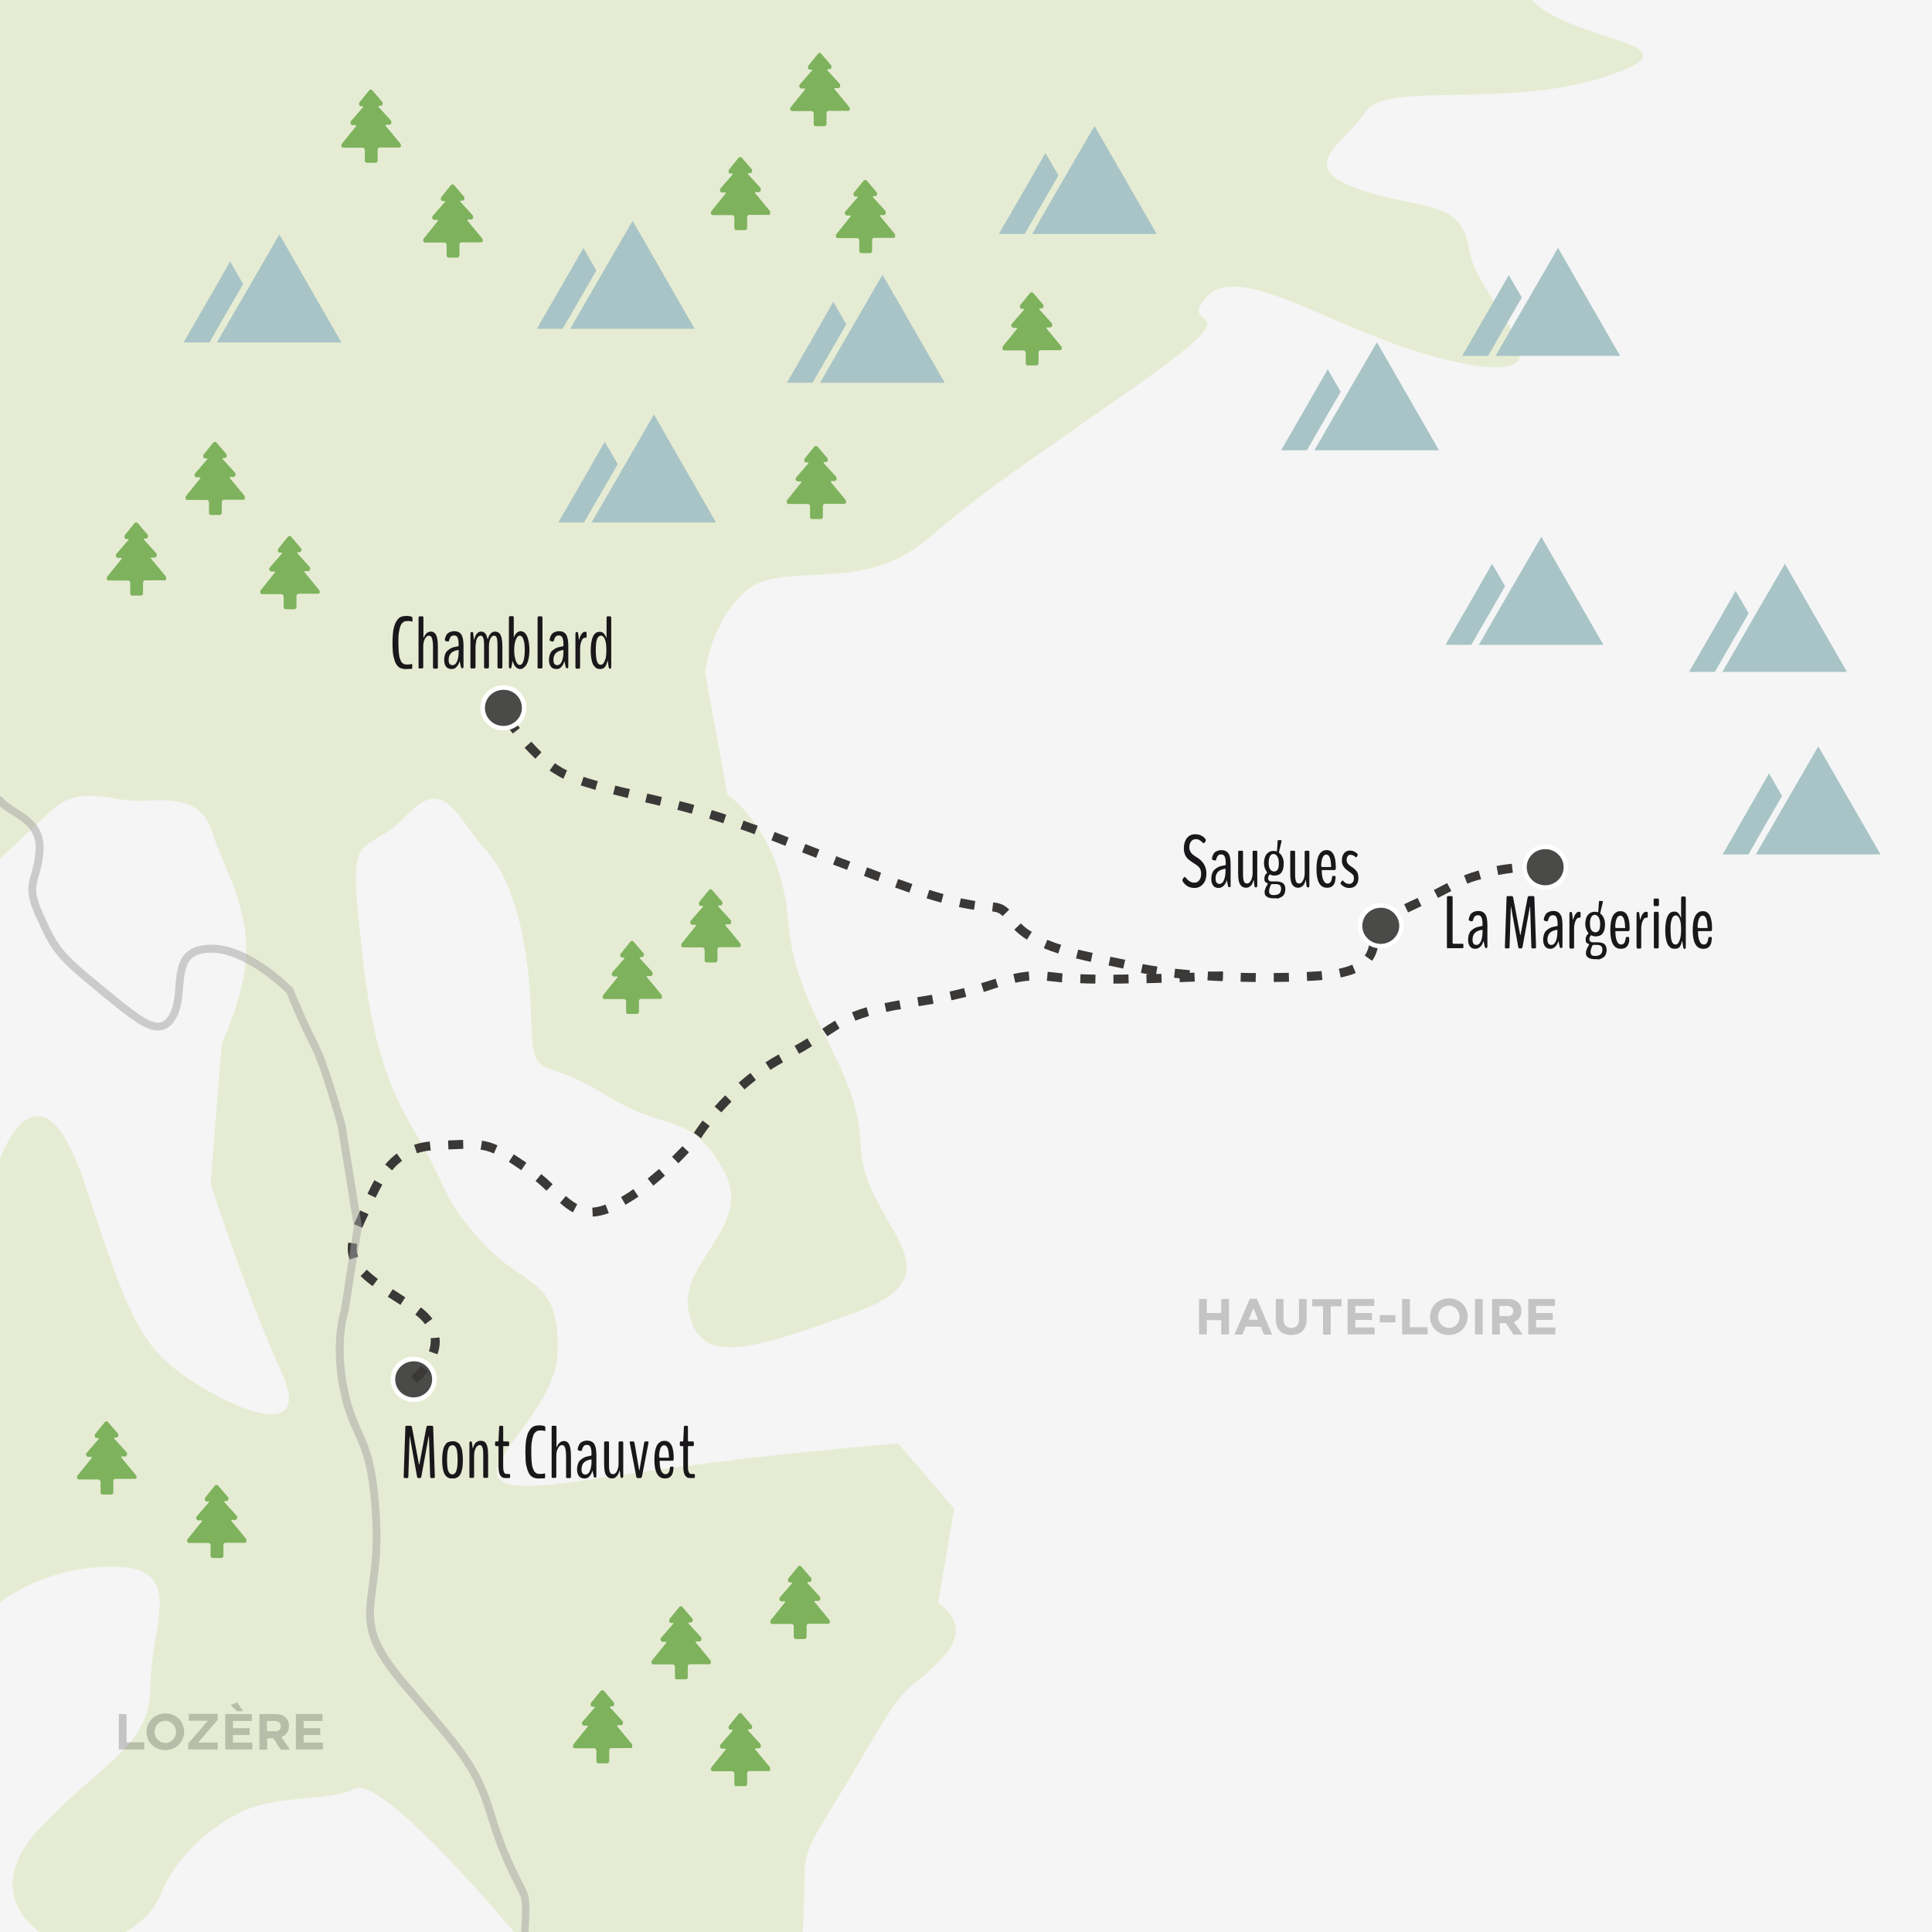
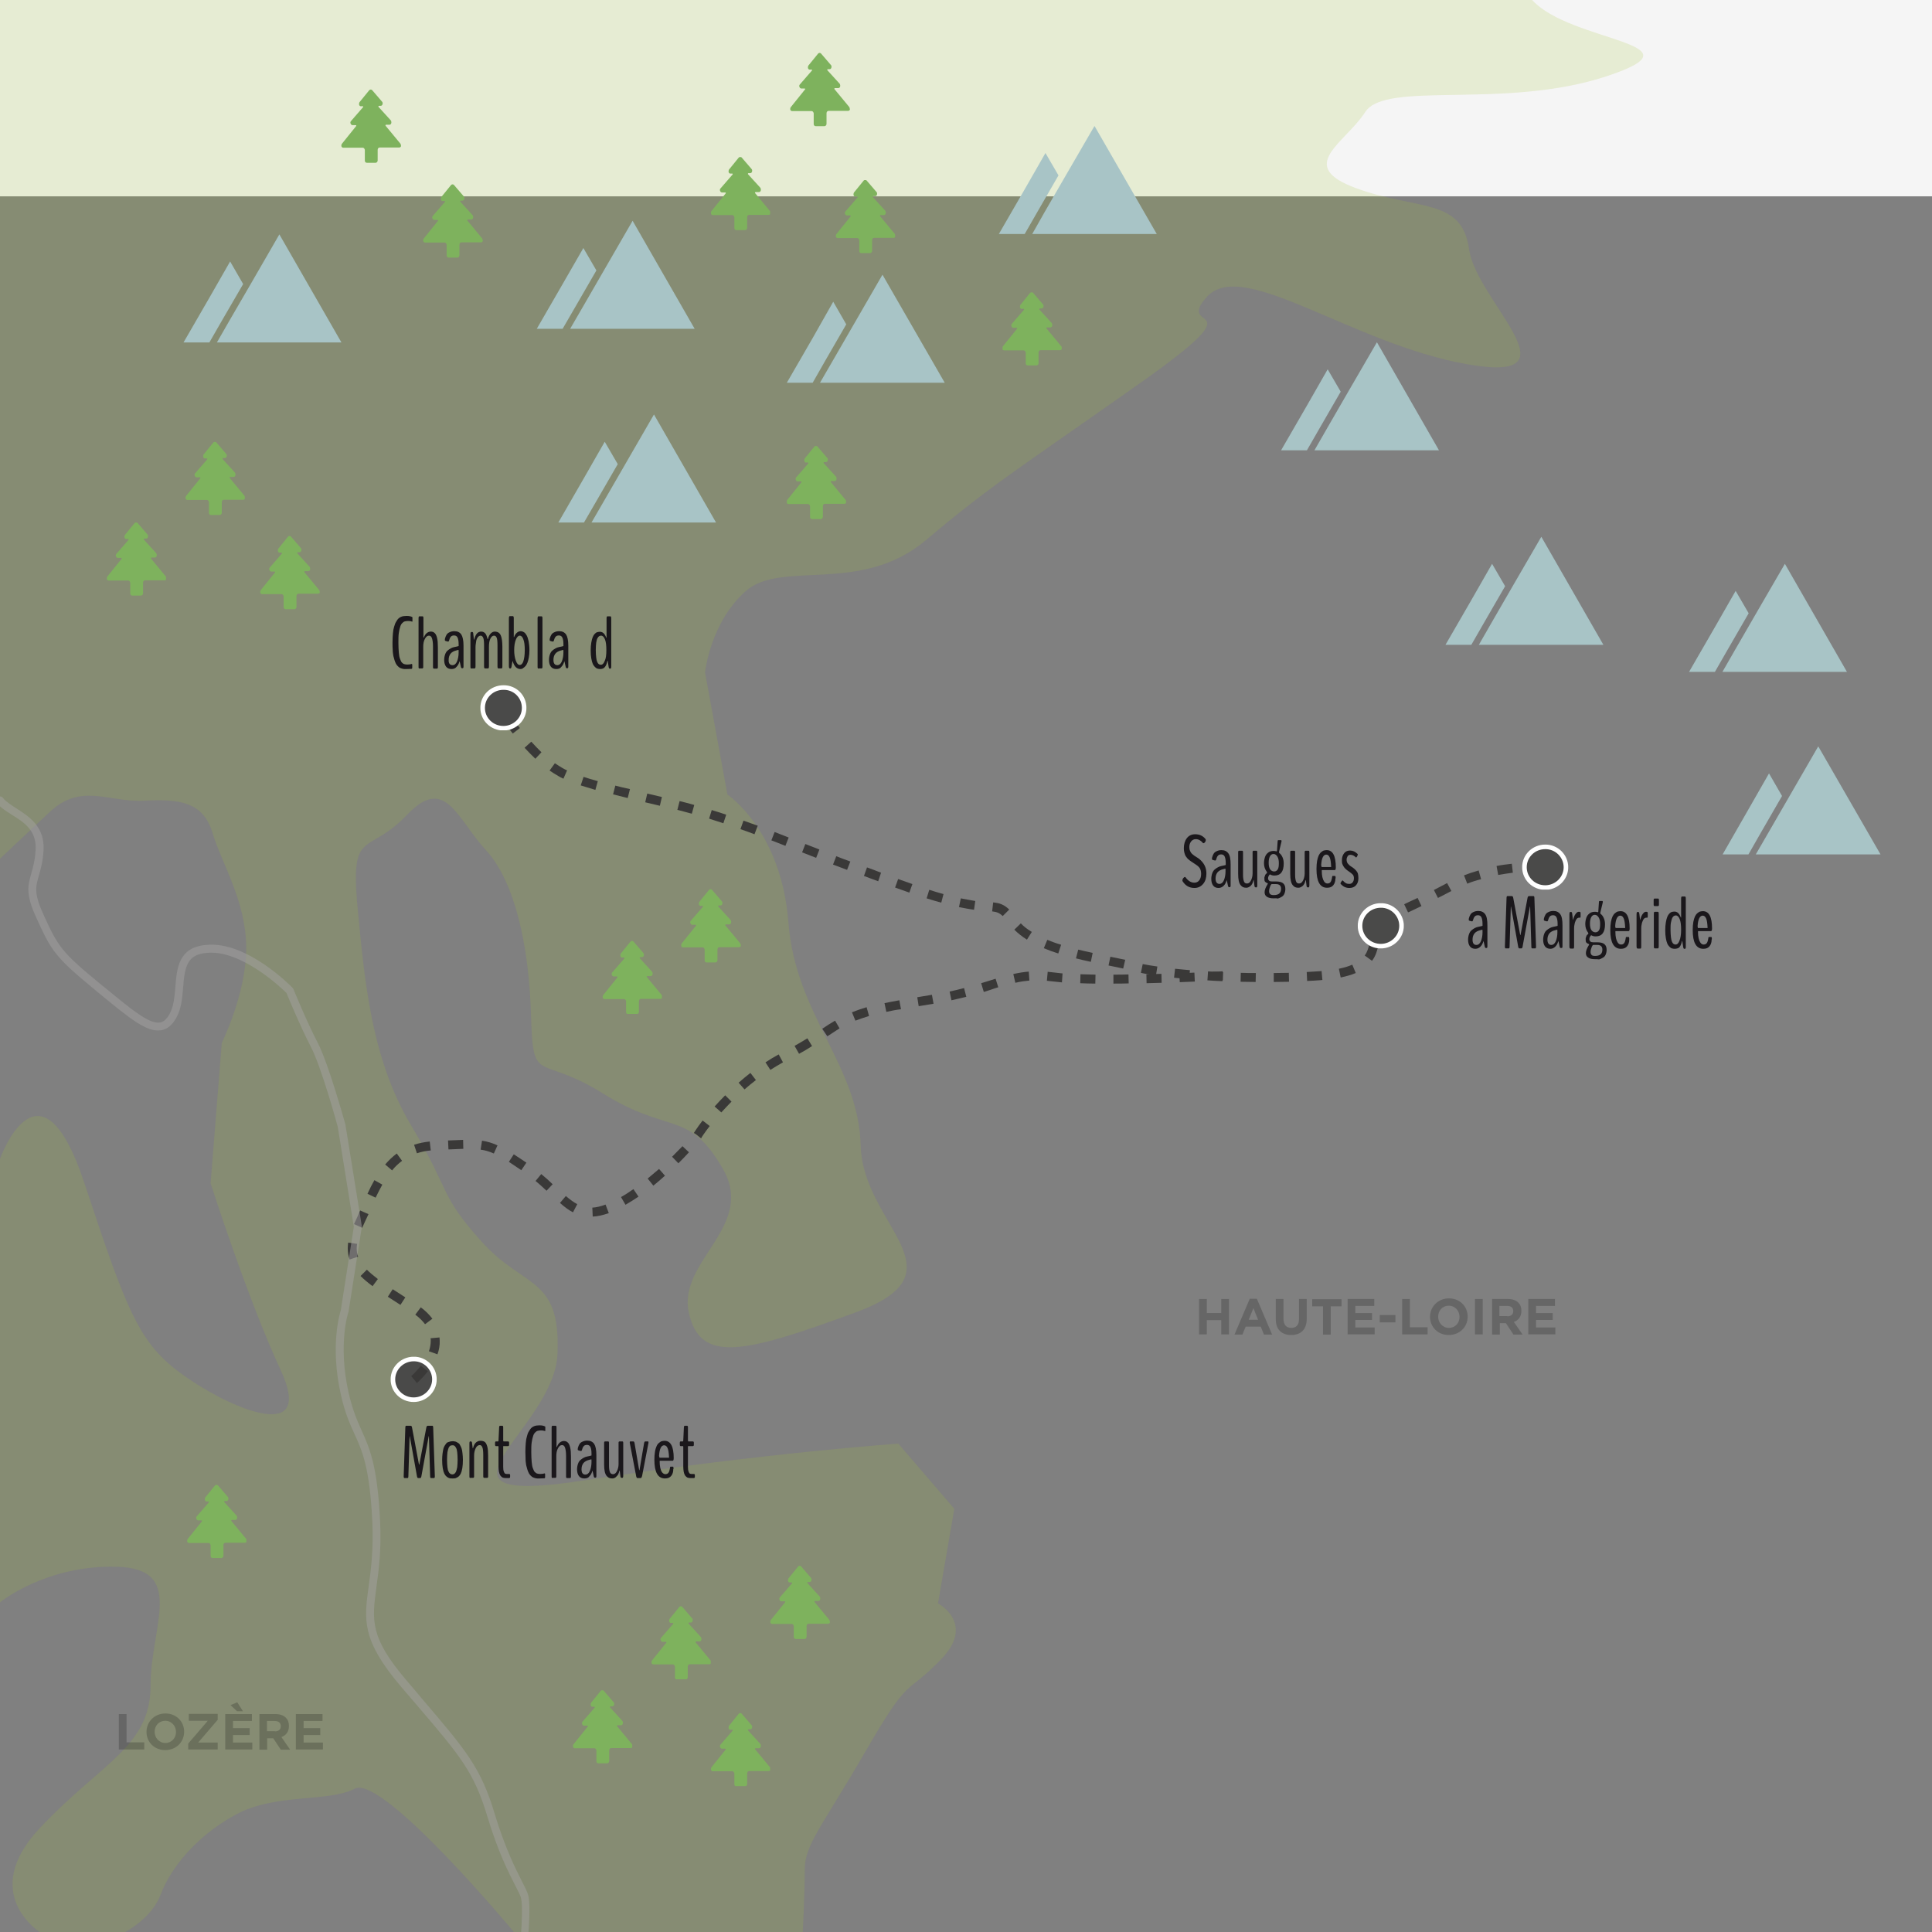
<svg xmlns="http://www.w3.org/2000/svg" xmlns:xlink="http://www.w3.org/1999/xlink" version="1.1" id="Calque_1" x="0px" y="0px" viewBox="0 0 949.5 949.5" style="enable-background:new 0 0 949.5 949.5;" xml:space="preserve">
  <rect x="0" y="0" width="949.5" height="949.5" fill="#808080" stroke="none" />
  <style type="text/css">
	.st0{clip-path:url(#SVGID_2_);}
	.st1{fill:#F5F5F5;}
	.st2{opacity:0.18;clip-path:url(#SVGID_4_);enable-background:new    ;}
	.st3{fill:#A3C135;}
	.st4{clip-path:url(#SVGID_6_);}
	.st5{fill:#3A3938;}
	.st6{clip-path:url(#SVGID_8_);}
	.st7{clip-path:url(#SVGID_10_);}
	.st8{fill:#4A4A49;stroke:#FFFFFF;stroke-width:2.247;stroke-miterlimit:10;}
	.st9{clip-path:url(#SVGID_12_);}
	.st10{clip-path:url(#SVGID_14_);}
	.st11{clip-path:url(#SVGID_16_);}
	.st12{clip-path:url(#SVGID_18_);}
	.st13{clip-path:url(#SVGID_20_);}
	.st14{clip-path:url(#SVGID_22_);}
	.st15{clip-path:url(#SVGID_24_);}
	.st16{enable-background:new    ;}
	.st17{fill:#1A171B;}
	.st18{clip-path:url(#SVGID_26_);}
	.st19{clip-path:url(#SVGID_28_);}
	.st20{clip-path:url(#SVGID_30_);}
	.st21{clip-path:url(#SVGID_32_);}
	.st22{clip-path:url(#SVGID_34_);}
	.st23{fill:#A8C4C6;}
	.st24{clip-path:url(#SVGID_36_);}
	.st25{clip-path:url(#SVGID_38_);}
	.st26{clip-path:url(#SVGID_40_);}
	.st27{clip-path:url(#SVGID_42_);}
	.st28{clip-path:url(#SVGID_44_);}
	.st29{clip-path:url(#SVGID_46_);}
	.st30{clip-path:url(#SVGID_48_);}
	.st31{clip-path:url(#SVGID_50_);}
	.st32{clip-path:url(#SVGID_52_);}
	.st33{clip-path:url(#SVGID_54_);}
	.st34{clip-path:url(#SVGID_56_);}
	.st35{clip-path:url(#SVGID_58_);}
	.st36{clip-path:url(#SVGID_60_);}
	.st37{clip-path:url(#SVGID_62_);}
	.st38{clip-path:url(#SVGID_64_);}
	.st39{clip-path:url(#SVGID_66_);}
	.st40{clip-path:url(#SVGID_68_);}
	.st41{clip-path:url(#SVGID_70_);}
	.st42{clip-path:url(#SVGID_72_);}
	.st43{clip-path:url(#SVGID_74_);}
	.st44{fill:#7EB25D;}
	.st45{clip-path:url(#SVGID_76_);}
	.st46{clip-path:url(#SVGID_78_);}
	.st47{clip-path:url(#SVGID_80_);}
	.st48{clip-path:url(#SVGID_82_);}
	.st49{clip-path:url(#SVGID_84_);}
	.st50{clip-path:url(#SVGID_86_);}
	.st51{clip-path:url(#SVGID_88_);}
	.st52{clip-path:url(#SVGID_90_);}
	.st53{clip-path:url(#SVGID_92_);}
	.st54{clip-path:url(#SVGID_94_);}
	.st55{clip-path:url(#SVGID_96_);}
	.st56{clip-path:url(#SVGID_98_);}
	.st57{clip-path:url(#SVGID_100_);}
	.st58{clip-path:url(#SVGID_102_);}
	.st59{clip-path:url(#SVGID_104_);}
	.st60{clip-path:url(#SVGID_106_);}
	.st61{clip-path:url(#SVGID_108_);}
	.st62{clip-path:url(#SVGID_110_);}
	.st63{clip-path:url(#SVGID_112_);}
	.st64{clip-path:url(#SVGID_114_);}
	.st65{clip-path:url(#SVGID_116_);}
	.st66{clip-path:url(#SVGID_118_);}
	.st67{clip-path:url(#SVGID_120_);}
	.st68{clip-path:url(#SVGID_122_);}
	.st69{clip-path:url(#SVGID_124_);}
	.st70{clip-path:url(#SVGID_126_);}
	.st71{clip-path:url(#SVGID_128_);}
	.st72{clip-path:url(#SVGID_130_);}
	.st73{clip-path:url(#SVGID_132_);}
	.st74{clip-path:url(#SVGID_134_);}
	.st75{clip-path:url(#SVGID_136_);}
	.st76{clip-path:url(#SVGID_138_);}
	.st77{clip-path:url(#SVGID_140_);}
	.st78{clip-path:url(#SVGID_142_);}
	.st79{clip-path:url(#SVGID_144_);}
	.st80{opacity:0.5;clip-path:url(#SVGID_146_);enable-background:new    ;}
	.st81{fill:#A3A2A2;}
	.st82{opacity:0.2;clip-path:url(#SVGID_148_);}
	.st83{opacity:0.2;clip-path:url(#SVGID_150_);}
</style>
  <g id="Calque_5">
</g>
  <g id="Calque_9">
</g>
  <g id="Calque_7">
</g>
  <g id="Calque_6">
</g>
  <g id="Calque_1_1_">
</g>
  <g id="Calque_8">
    <g>
      <g>
        <defs>
          <rect id="SVGID_1_" y="0" width="949.5" height="949.5" />
        </defs>
        <clipPath id="SVGID_2_">
          <use xlink:href="#SVGID_1_" style="overflow:visible;" />
        </clipPath>
        <g class="st0">
-           <path class="st1" d="M0,0h861.5c0,0,84.5-14.5,98,0c13.5,14.5,38,67.5,7.5,77c-5,1.5-17.5,19.5-17.5,19.5v853H0V0z" />
+           <path class="st1" d="M0,0h861.5c0,0,84.5-14.5,98,0c13.5,14.5,38,67.5,7.5,77c-5,1.5-17.5,19.5-17.5,19.5H0V0z" />
        </g>
      </g>
      <g>
        <defs>
          <rect id="SVGID_3_" y="0" width="949.5" height="949.5" />
        </defs>
        <clipPath id="SVGID_4_">
          <use xlink:href="#SVGID_3_" style="overflow:visible;" />
        </clipPath>
        <g class="st2">
          <path class="st3" d="M753,0c19,21,86.5,21,36.5,37.5S681,39.5,671,55s-34.5,26.5-4.5,37.5c30,11,52,4.5,55.5,30      s55.5,66.5-1,56.5s-109.5-52-127.5-33.5c-17.5,19,27.5,0-33.5,43c-61,43-73,50-105,77c-32,27-71,9.5-88.5,25      c-17.5,15.5-20,40-20,40l11,60c0,0,26.5,17.5,30,63S422,523.5,423,563c1,39.5,52,62-2.5,82s-76.5,25.5-82,0      c-5.5-25.5,33.5-42.5,16.5-71c-16.5-28.5-26.5-16.5-58.5-36.5s-34.5-3.5-35.5-38c-1-35-8-66-22-81.5c-14.5-15.5-20-37.5-39-17.5      s-27.5,6.5-24.5,43C179,480,182,519.5,202,553c20,33.5,13.5,33.5,34.5,57s39,17,37.5,55c-1,38-74.5,76,13.5,62.5      c88-13.5,154-18,154-18l27.5,32l-8,46.5c0,0,19,10,1,28c-17.5,18-14.5,6.5-36.5,44.5s-30,46-30,58.5s-1,31-1,31H253      c0,0-64.5-77.5-78.5-71c-13.5,7-39,2-59,13s-32,27-36.5,39c-4.5,12-17.5,18.5-17.5,18.5h-42c0,0-30-19,0-51      c30-32,54.5-40,54.5-70C74,799,91.5,771,57.5,770C22.5,769,0,787.5,0,787.5v-218c0,0,19.5-54.5,41.5,12s27.5,80,51,96      c23.5,16,62,31.5,45.5-4c-16.5-35.5-34.5-92-34.5-92l5.5-69c0,0,12-24,12-46.5c0-23-12-41.5-16.5-56.5s-15.5-17-33.5-16      c-17.5,1-31-9-46.5,5.5c-15.5,14.5-25,23.5-25,23.5V0H767" />
        </g>
      </g>
      <g>
        <defs>
          <rect id="SVGID_5_" y="0" width="949.5" height="949.5" />
        </defs>
        <clipPath id="SVGID_6_">
          <use xlink:href="#SVGID_5_" style="overflow:visible;" />
        </clipPath>
        <g class="st4">
          <path class="st5" d="M626,482.6l0-4.4c2.5,0,5-0.1,7.4-0.1l0.1,4.4C631,482.5,628.5,482.6,626,482.6z M617.1,482.6      c-2.5,0-5-0.1-7.4-0.1l0.1-4.4c2.4,0.1,4.9,0.1,7.4,0.1L617.1,482.6z M600.8,482.2c-2.5-0.1-5-0.2-7.4-0.4l0.3-4.4      c2.4,0.1,4.9,0.3,7.4,0.4L600.8,482.2z M642.4,482.1l-0.2-4.4c2.3-0.1,4.5-0.3,6.7-0.4l0.6-0.1l0.4,4.4l-0.7,0.1      C647,481.9,644.7,482,642.4,482.1z M584.4,481.2c-2.6-0.2-5.1-0.4-7.4-0.7l0.5-4.4c2.3,0.2,4.8,0.5,7.3,0.7L584.4,481.2z       M658.9,480.4l-0.9-4.3c2.5-0.5,4.8-1.2,6.6-2l1.7,4.1C664.2,479.1,661.7,479.8,658.9,480.4z M568.1,479.4      c-2.8-0.4-5.3-0.8-7.4-1.3l0.9-4.3c2,0.4,4.4,0.8,7.2,1.2L568.1,479.4z M552,476c-2.2-0.5-4.8-1-7.2-1.5l0.9-4.3      c2.5,0.5,5,1,7.3,1.5L552,476z M536.1,472.7c-2.7-0.6-5.1-1.1-7.3-1.7l1.1-4.3c2.2,0.5,4.5,1.1,7.1,1.6L536.1,472.7z       M674.3,472.2l-3.6-2.6c1.4-1.9,1.9-4,2.4-5.9l4.3,0.9C676.9,466.9,676.2,469.7,674.3,472.2z M520.1,468.6      c-2.6-0.8-5-1.7-7.1-2.6l1.7-4.1c2,0.8,4.3,1.7,6.8,2.4L520.1,468.6z M504.7,461.8c-2.4-1.5-4.5-3.2-6.2-4.9l3.2-3.1      c1.4,1.5,3.2,2.9,5.4,4.2L504.7,461.8z M679.7,457l-3.6-2.6c0.2-0.3,0.5-0.6,0.8-0.9c1.6-1.8,3.2-3.3,5.1-4.6l2.6,3.6      c-1.6,1.1-3,2.4-4.4,4C680,456.7,679.8,456.8,679.7,457z M492.8,450.2c-1.7-1.6-2.9-2-5.2-2.3l0.5-4.4c3.1,0.3,5.3,1,7.9,3.5      L492.8,450.2z M692,448.4l-1.9-4c0.8-0.4,1.6-0.8,2.5-1.2c1.3-0.6,2.6-1.2,4.1-1.9l1.9,4c-1.5,0.7-2.9,1.4-4.2,2      C693.6,447.7,692.8,448.1,692,448.4z M478.7,447.1c-2.4-0.3-4.8-0.8-7.4-1.3l0.9-4.3c2.5,0.5,4.8,0.9,7.1,1.3L478.7,447.1z       M462.6,443.6c-2.3-0.6-4.7-1.3-7.2-2.1l1.3-4.2c2.4,0.8,4.8,1.5,7,2.1L462.6,443.6z M706.7,441.3l-2-3.9      c2.1-1.1,4.2-2.2,6.3-3.3l0.2-0.1l2.1,3.9l-0.2,0.1C710.9,439.1,708.8,440.3,706.7,441.3z M446.9,438.7l-0.2-0.1      c-2.3-0.8-4.6-1.6-6.8-2.4l1.5-4.2c2.2,0.8,4.5,1.6,6.8,2.4l0.2,0.1L446.9,438.7z M721.1,434.3l-1.6-4.1      c2.3-0.9,4.7-1.7,7.2-2.4l1.2,4.3C725.5,432.7,723.2,433.4,721.1,434.3z M431.6,433.1c-2.4-0.9-4.7-1.7-7-2.6l1.5-4.2      c2.3,0.8,4.6,1.7,6.9,2.6L431.6,433.1z M736.3,430l-0.8-4.4c2.4-0.5,4.9-0.8,7.5-1.1l0.5,4.4C741.1,429.2,738.7,429.6,736.3,430      z M752.2,428.2l-0.2-4.4c1.5-0.1,3-0.1,4.4-0.1c2,0,3.2,0.1,3.2,0.1l-0.3,4.4c0,0-1.1-0.1-3-0.1      C755,428.2,753.6,428.2,752.2,428.2z M416.3,427.5c-2.4-0.9-4.7-1.8-6.9-2.6l1.6-4.1c2.2,0.9,4.5,1.7,6.9,2.6L416.3,427.5z       M401.1,421.6l-6.9-2.7l1.6-4.1l6.9,2.7L401.1,421.6z M386,415.7c-2.3-0.9-4.6-1.8-6.9-2.7l1.6-4.1c2.3,0.9,4.6,1.8,6.9,2.7      L386,415.7z M370.8,410c-2.3-0.9-4.6-1.7-6.9-2.5l1.5-4.2c2.3,0.8,4.6,1.7,7,2.5L370.8,410z M355.5,404.6c-2-0.7-4.1-1.3-6.2-2      l-0.8-0.3l1.3-4.2l0.9,0.3c2.1,0.6,4.2,1.3,6.2,2L355.5,404.6z M340,399.9c-2.4-0.6-4.7-1.3-7.1-1.9l1.1-4.3      c2.4,0.6,4.8,1.2,7.2,1.9L340,399.9z M324.3,396c-2.4-0.6-4.8-1.1-7.2-1.7l1-4.3c2.4,0.6,4.8,1.1,7.2,1.7L324.3,396z       M308.5,392.2c-2.5-0.6-4.9-1.2-7.2-1.8l1.1-4.3c2.3,0.6,4.7,1.2,7.2,1.7L308.5,392.2z M292.6,388.2c-2.7-0.8-5-1.5-7.2-2.2      l1.4-4.2c2.1,0.7,4.4,1.4,7,2.1L292.6,388.2z M276.9,382.7c-0.9-0.4-1.7-0.8-2.5-1.3c-1.4-0.8-2.8-1.7-4.3-2.7l2.6-3.6      c1.3,0.9,2.6,1.7,3.8,2.4c0.7,0.4,1.4,0.8,2.2,1.1L276.9,382.7z M263.1,372.9c-1.7-1.6-3.5-3.5-5.3-5.4l3.3-3      c1.7,1.9,3.4,3.6,5,5.2L263.1,372.9z M252,360.5c-1.6-2-3.1-4-4.5-6l3.6-2.6c1.4,2,2.8,3.9,4.4,5.9L252,360.5z" />
        </g>
      </g>
      <g>
        <defs>
          <rect id="SVGID_7_" y="0" width="949.5" height="949.5" />
        </defs>
        <clipPath id="SVGID_8_">
          <use xlink:href="#SVGID_7_" style="overflow:visible;" />
        </clipPath>
        <g class="st6">
          <g>
            <defs>
              <rect id="SVGID_9_" x="192" y="666.8" width="22.6" height="22.2" />
            </defs>
            <clipPath id="SVGID_10_">
              <use xlink:href="#SVGID_9_" style="overflow:visible;" />
            </clipPath>
            <g class="st7">
              <path class="st8" d="M213.5,677.9c0,5.5-4.6,10-10.2,10c-5.6,0-10.2-4.4-10.2-10c0-5.5,4.6-10,10.2-10        C208.9,667.8,213.5,672.4,213.5,677.9" />
            </g>
          </g>
        </g>
      </g>
      <g>
        <defs>
          <rect id="SVGID_11_" y="0" width="949.5" height="949.5" />
        </defs>
        <clipPath id="SVGID_12_">
          <use xlink:href="#SVGID_11_" style="overflow:visible;" />
        </clipPath>
        <g class="st9">
          <g>
            <defs>
              <rect id="SVGID_13_" x="236.1" y="336.7" width="22.6" height="22.2" />
            </defs>
            <clipPath id="SVGID_14_">
              <use xlink:href="#SVGID_13_" style="overflow:visible;" />
            </clipPath>
            <g class="st10">
              <path class="st8" d="M257.6,347.9c0,5.5-4.6,10-10.2,10s-10.2-4.4-10.2-10s4.6-10,10.2-10        C253.1,337.8,257.6,342.3,257.6,347.9" />
            </g>
          </g>
        </g>
      </g>
      <g>
        <defs>
          <rect id="SVGID_15_" y="0" width="949.5" height="949.5" />
        </defs>
        <clipPath id="SVGID_16_">
          <use xlink:href="#SVGID_15_" style="overflow:visible;" />
        </clipPath>
        <g class="st11">
          <g>
            <defs>
              <rect id="SVGID_17_" x="667.3" y="443.9" width="22.6" height="22.2" />
            </defs>
            <clipPath id="SVGID_18_">
              <use xlink:href="#SVGID_17_" style="overflow:visible;" />
            </clipPath>
            <g class="st12">
              <path class="st8" d="M688.8,455c0,5.5-4.6,10-10.2,10c-5.6,0-10.2-4.4-10.2-10s4.6-10,10.2-10        C684.2,444.9,688.8,449.5,688.8,455" />
            </g>
          </g>
        </g>
      </g>
      <g>
        <defs>
          <rect id="SVGID_19_" y="0" width="949.5" height="949.5" />
        </defs>
        <clipPath id="SVGID_20_">
          <use xlink:href="#SVGID_19_" style="overflow:visible;" />
        </clipPath>
        <g class="st13">
          <g>
            <defs>
              <rect id="SVGID_21_" x="748.1" y="415" width="22.6" height="22.2" />
            </defs>
            <clipPath id="SVGID_22_">
              <use xlink:href="#SVGID_21_" style="overflow:visible;" />
            </clipPath>
            <g class="st14">
              <path class="st8" d="M769.6,426.2c0,5.5-4.6,10-10.2,10c-5.6,0-10.2-4.4-10.2-10s4.6-10,10.2-10        C765,416.1,769.6,420.7,769.6,426.2" />
            </g>
          </g>
        </g>
      </g>
      <g>
        <defs>
          <rect id="SVGID_23_" y="0" width="949.5" height="949.5" />
        </defs>
        <clipPath id="SVGID_24_">
          <use xlink:href="#SVGID_23_" style="overflow:visible;" />
        </clipPath>
        <g class="st15">
          <g class="st16">
-             <path class="st17" d="M711.5,466.1c-0.1,0-0.2,0-0.2,0c-0.1,0-0.1-0.1-0.1-0.2c0-0.1-0.1-0.3-0.1-0.6v-24c0-0.3,0-0.6,0.1-0.7       s0.2-0.2,0.3-0.2h2c0.1,0,0.2,0,0.2,0c0.1,0,0.1,0.1,0.1,0.2c0,0.1,0.1,0.3,0.1,0.6v22.2c0,0.2,0.1,0.4,0.2,0.4h4.7       c0.1,0,0.2,0,0.2,0c0,0,0.1,0.1,0.1,0.2c0,0.1,0.1,0.2,0.1,0.4v1c0,0.3,0,0.4-0.1,0.5c-0.1,0.1-0.2,0.1-0.3,0.1H711.5z" />
            <path class="st17" d="M725.1,466.3c-1.2,0-2.1-0.4-2.7-1.2c-0.6-0.8-0.9-1.9-0.9-3.3c0-1,0.2-2,0.5-2.8s0.7-1.4,1.2-1.8       s1-0.8,1.6-1.1c0.6-0.3,1.1-0.5,1.7-0.6c0.5-0.1,1-0.2,1.4-0.3c0.4-0.1,0.7-0.2,0.7-0.2v-1c0-1.4-0.2-2.4-0.5-3.1       c-0.3-0.7-0.9-1.1-1.7-1.1c-0.7,0-1.3,0.2-1.6,0.6c-0.4,0.4-0.7,1.1-0.9,1.9c-0.1,0.2-0.1,0.3-0.2,0.4s-0.2,0.1-0.3,0.1       c-0.2,0-0.5-0.1-0.9-0.2c-0.4-0.1-0.6-0.2-0.6-0.3c-0.1-0.1-0.1-0.4,0-1c0.2-0.8,0.5-1.4,0.8-1.9s0.8-0.9,1.5-1.2       c0.6-0.3,1.4-0.5,2.3-0.5c1.5,0,2.6,0.5,3.4,1.6s1.1,2.9,1.1,5.5v10.2c0,0.6-0.1,0.9-0.4,0.9h-0.4c-0.2,0-0.4-0.2-0.5-0.7       c-0.3-1.5-0.5-2.3-0.6-2.6c0,0,0-0.1,0-0.1c0,0,0,0-0.1,0c0,0,0,0,0,0.1c-0.3,1.2-0.8,2-1.4,2.6S726.2,466.3,725.1,466.3z        M725.6,464.4c0.9,0,1.7-0.6,2.2-1.8c0.5-1.2,0.8-2.7,0.8-4.5c0-0.8,0-1.2-0.1-1.2c0,0-0.1,0-0.4,0.1s-0.4,0.1-0.4,0.1       c-1.4,0.3-2.5,0.9-3.1,1.7c-0.6,0.8-0.9,1.8-0.9,3C723.7,463.5,724.3,464.4,725.6,464.4z" />
            <path class="st17" d="M740,466.1c-0.3,0-0.4-0.3-0.4-0.9v-0.1l0.8-23.6c0-0.7,0.1-1.1,0.4-1.1h2.2c0.4,0,0.6,0.3,0.7,0.9       l3.4,18.1c0,0.1,0,0.1,0.1,0.1s0.1,0,0.1-0.1l3.4-18c0.1-0.7,0.4-1,0.7-1h2.3c0.3,0,0.4,0.4,0.4,1.1l0.8,23.6v0.1       c0,0.6-0.1,0.9-0.4,0.9H753c-0.3,0-0.4-0.3-0.4-1l-0.6-19.5c0,0-0.1-0.1-0.1-0.1l-3.6,19.7c-0.1,0.6-0.3,0.9-0.6,0.9       c0,0-0.2,0-0.5,0c-0.3,0-0.5,0-0.5,0c-0.3,0-0.5-0.3-0.6-1l-3.5-19.5c0,0,0,0-0.1,0c0,0,0,0.1,0,0.1l-0.6,19.4       c0,0.7-0.1,1-0.4,1H740z" />
            <path class="st17" d="M762,466.3c-1.2,0-2.1-0.4-2.7-1.2c-0.6-0.8-0.9-1.9-0.9-3.3c0-1,0.2-2,0.5-2.8s0.7-1.4,1.2-1.8       s1-0.8,1.6-1.1c0.6-0.3,1.1-0.5,1.7-0.6c0.5-0.1,1-0.2,1.4-0.3c0.4-0.1,0.7-0.2,0.7-0.2v-1c0-1.4-0.2-2.4-0.5-3.1       c-0.3-0.7-0.9-1.1-1.7-1.1c-0.7,0-1.3,0.2-1.6,0.6c-0.4,0.4-0.7,1.1-0.9,1.9c-0.1,0.2-0.1,0.3-0.2,0.4s-0.2,0.1-0.3,0.1       c-0.2,0-0.5-0.1-0.9-0.2c-0.4-0.1-0.6-0.2-0.6-0.3c-0.1-0.1-0.1-0.4,0-1c0.2-0.8,0.5-1.4,0.8-1.9s0.8-0.9,1.5-1.2       c0.6-0.3,1.4-0.5,2.3-0.5c1.5,0,2.6,0.5,3.4,1.6s1.1,2.9,1.1,5.5v10.2c0,0.6-0.1,0.9-0.4,0.9H767c-0.2,0-0.4-0.2-0.5-0.7       c-0.3-1.5-0.5-2.3-0.6-2.6c0,0,0-0.1,0-0.1c0,0,0,0-0.1,0c0,0,0,0,0,0.1c-0.3,1.2-0.8,2-1.4,2.6S763,466.3,762,466.3z        M762.4,464.4c0.9,0,1.7-0.6,2.2-1.8c0.5-1.2,0.8-2.7,0.8-4.5c0-0.8,0-1.2-0.1-1.2c0,0-0.1,0-0.4,0.1s-0.4,0.1-0.4,0.1       c-1.4,0.3-2.5,0.9-3.1,1.7c-0.6,0.8-0.9,1.8-0.9,3C760.5,463.5,761.2,464.4,762.4,464.4z" />
            <path class="st17" d="M771.7,466.1c-0.3,0-0.4-0.4-0.4-1.1v-15.4c0-0.9,0.1-1.4,0.4-1.4h0.5c0.1,0,0.2,0.1,0.3,0.2       s0.1,0.5,0.2,0.9l0.3,2.5c0,0.2,0.1,0.3,0.1,0.3c0,0,0.1-0.1,0.1-0.3c0.3-1.2,0.7-2.1,1.2-2.7c0.5-0.7,1-1,1.5-1h0.3       c0.2,0,0.4,0.1,0.5,0.2c0.1,0.1,0.1,0.4,0.1,0.7v1.3c0,0.3,0,0.5-0.1,0.6c0,0.1-0.1,0.1-0.3,0.1c-0.4,0-0.7,0-0.8,0.1       c-0.4,0.1-0.8,0.5-1.1,1.1s-0.6,1.4-0.7,2.2c-0.2,0.8-0.2,1.6-0.2,2.3v8.4c0,0.8-0.1,1.1-0.4,1.1H771.7z" />
            <path class="st17" d="M783.8,471.4c-1.5,0-2.6-0.3-3.3-0.8c-0.8-0.5-1.1-1.3-1.1-2.2c0-1.1,0.5-2.4,1.5-4       c0-0.1,0.1-0.2,0.1-0.2c0-0.1,0-0.2-0.1-0.2c-0.6-0.2-1-0.5-1.2-0.7c-0.3-0.3-0.4-0.7-0.4-1.2c0-0.2,0-0.3,0-0.5       c0-0.2,0-0.3,0-0.4c0-0.1,0-0.3,0.1-0.4c0-0.1,0.1-0.2,0.1-0.3c0-0.1,0.1-0.2,0.1-0.3s0.1-0.2,0.1-0.3c0,0,0.1-0.1,0.2-0.3       c0.1-0.1,0.1-0.2,0.2-0.2s0.1-0.1,0.2-0.2s0.2-0.2,0.2-0.2c0.1-0.1,0.1-0.2,0.1-0.3c0-0.1,0-0.2-0.1-0.3       c-0.9-1.2-1.4-2.6-1.4-4.2c0-1.2,0.2-2.2,0.5-3.1c0.3-0.9,0.8-1.6,1.6-2.2c0.7-0.6,1.7-0.8,2.8-0.8c0.3,0,0.7,0.1,1.2,0.2       c0.2,0,0.3,0,0.3-0.3l0.3-4.5c0-0.3,0.1-0.5,0.1-0.6c0.1-0.1,0.2-0.1,0.4-0.1h1.2c0.1,0,0.1,0.1,0.2,0.2c0,0.2,0.1,0.3,0,0.5       l-1.2,5c-0.1,0.3,0,0.5,0.2,0.7c0.6,0.4,1.1,1.1,1.5,2c0.4,0.9,0.6,1.9,0.6,3.1c0,3.9-1.5,5.9-4.6,5.9c-0.8,0-1.6-0.2-2.2-0.6       c-0.2,0.2-0.4,0.4-0.6,0.8c-0.2,0.4-0.3,0.8-0.3,1.2c0,0.5,0.2,0.8,0.5,1.1s0.8,0.4,1.4,0.4h2c1.6,0,2.8,0.3,3.5,0.9       c0.7,0.6,1.1,1.5,1.1,2.8c0,0.9-0.2,1.7-0.5,2.4c-0.3,0.7-0.8,1.2-1.4,1.5c-0.6,0.4-1.2,0.6-1.8,0.8       C785.2,471.4,784.5,471.4,783.8,471.4z M784.1,458.2c0.8,0,1.4-0.4,1.8-1.1c0.4-0.7,0.5-1.7,0.5-3s-0.2-2.4-0.7-3.2       s-1.1-1.3-1.9-1.3c-0.8,0-1.4,0.4-1.8,1.2c-0.4,0.8-0.6,1.8-0.6,3.1c0,1.4,0.2,2.4,0.7,3.2       C782.6,457.8,783.3,458.2,784.1,458.2z M783.9,469.8c2.4,0,3.6-1,3.6-3.1c0-1.5-0.8-2.3-2.5-2.3H783c-0.2,0-0.5,0.4-0.8,1.2       c-0.3,0.8-0.5,1.5-0.5,2.3c0,0.6,0.2,1.1,0.5,1.4C782.4,469.6,783,469.8,783.9,469.8z" />
            <path class="st17" d="M800.7,461.7c0,1.3-0.3,2.4-1,3.3c-0.7,0.9-1.7,1.3-3.1,1.3c-3.5,0-5.2-3.1-5.2-9.2c0-1.5,0.1-2.8,0.3-4       c0.2-1.1,0.5-2,0.8-2.7c0.3-0.6,0.7-1.2,1.2-1.6s0.9-0.7,1.3-0.8c0.4-0.1,0.9-0.2,1.4-0.2c3,0,4.5,2.8,4.5,8.5       c0,0.9-0.2,1.3-0.5,1.3H794c-0.1,0-0.1,0.1-0.1,0.4c0,1.2,0.1,2.2,0.3,3.1c0.2,0.9,0.5,1.6,0.9,2.2s1,0.9,1.6,0.9       c0.4,0,0.8-0.1,1.1-0.3c0.3-0.2,0.5-0.5,0.7-0.9c0.1-0.4,0.2-0.7,0.3-1s0.1-0.6,0.2-1.1c0-0.2,0.1-0.4,0.2-0.4h1.2       c0.2,0,0.3,0.2,0.3,0.7V461.7z M794,456.1h4.7c0,0,0-0.1,0-0.3c-0.1-2-0.3-3.5-0.7-4.4c-0.4-0.9-0.9-1.4-1.7-1.4       c-1.4,0-2.3,1.7-2.5,5.2C793.9,455.7,794,456.1,794,456.1z" />
            <path class="st17" d="M804.7,466.1c-0.3,0-0.4-0.4-0.4-1.1v-15.4c0-0.9,0.1-1.4,0.4-1.4h0.5c0.1,0,0.2,0.1,0.3,0.2       s0.1,0.5,0.2,0.9l0.3,2.5c0,0.2,0.1,0.3,0.1,0.3c0,0,0.1-0.1,0.1-0.3c0.3-1.2,0.7-2.1,1.2-2.7c0.5-0.7,1-1,1.5-1h0.3       c0.2,0,0.4,0.1,0.5,0.2c0.1,0.1,0.1,0.4,0.1,0.7v1.3c0,0.3,0,0.5-0.1,0.6c0,0.1-0.1,0.1-0.3,0.1c-0.4,0-0.7,0-0.8,0.1       c-0.4,0.1-0.8,0.5-1.1,1.1s-0.6,1.4-0.7,2.2c-0.2,0.8-0.2,1.6-0.2,2.3v8.4c0,0.8-0.1,1.1-0.4,1.1H804.7z" />
            <path class="st17" d="M813.1,445.3c-0.1,0-0.2-0.1-0.3-0.2s-0.1-0.4-0.1-0.7v-1.9c0-0.4,0-0.6,0.1-0.7s0.2-0.2,0.3-0.2h1.8       c0.3,0,0.4,0.3,0.4,0.9v1.9c0,0.4,0,0.6-0.1,0.7c-0.1,0.1-0.2,0.2-0.3,0.2H813.1z M813.2,466.1c-0.3,0-0.4-0.4-0.4-1.1v-15.8       c0-0.7,0.1-1.1,0.4-1.1h1.6c0.3,0,0.4,0.4,0.4,1.1V465c0,0.7-0.1,1.1-0.4,1.1H813.2z" />
            <path class="st17" d="M823,466.3c-0.5,0-0.9-0.1-1.3-0.2c-0.4-0.1-0.8-0.4-1.2-0.8c-0.4-0.4-0.8-0.9-1.1-1.6       c-0.3-0.7-0.5-1.5-0.7-2.6c-0.2-1.1-0.3-2.4-0.3-3.9c0-1.5,0.1-2.8,0.3-3.9c0.2-1.1,0.4-2,0.7-2.7s0.6-1.2,1-1.6       c0.4-0.4,0.8-0.7,1.2-0.8s0.8-0.2,1.3-0.2c1.4,0,2.4,0.9,3.1,2.8c0,0,0.1,0.1,0.1,0.2c0,0,0.1-0.1,0.1-0.2v-9.1       c0-0.7,0.1-1.1,0.4-1.1h1.5c0.3,0,0.4,0.4,0.4,1.1v23.4c0,0.8-0.1,1.2-0.4,1.2h-0.4c-0.2,0-0.4-0.3-0.5-1       c-0.2-1.2-0.3-2.1-0.4-2.6c0-0.2,0-0.3-0.1-0.3c0,0.1-0.1,0.1-0.1,0.2c-0.3,1.5-0.8,2.5-1.4,3.1C824.8,466,824,466.3,823,466.3       z M826.2,457c0-2.3-0.2-4.1-0.7-5.3c-0.5-1.2-1.1-1.8-1.9-1.8c-0.4,0-0.7,0.1-1,0.3c-0.3,0.2-0.5,0.5-0.8,1       c-0.2,0.5-0.4,1.2-0.6,2.2s-0.2,2.1-0.2,3.6c0,1.4,0.1,2.6,0.2,3.6c0.1,1,0.3,1.7,0.5,2.2c0.2,0.5,0.5,0.9,0.8,1.1       c0.3,0.2,0.6,0.3,1,0.3c0.8,0,1.4-0.6,1.9-1.9C825.9,461.1,826.2,459.3,826.2,457z" />
            <path class="st17" d="M841.2,461.7c0,1.3-0.3,2.4-1,3.3c-0.7,0.9-1.7,1.3-3.1,1.3c-3.5,0-5.2-3.1-5.2-9.2c0-1.5,0.1-2.8,0.3-4       c0.2-1.1,0.5-2,0.8-2.7c0.3-0.6,0.7-1.2,1.2-1.6s0.9-0.7,1.3-0.8c0.4-0.1,0.9-0.2,1.4-0.2c3,0,4.5,2.8,4.5,8.5       c0,0.9-0.2,1.3-0.5,1.3h-6.3c-0.1,0-0.1,0.1-0.1,0.4c0,1.2,0.1,2.2,0.3,3.1c0.2,0.9,0.5,1.6,0.9,2.2s1,0.9,1.6,0.9       c0.4,0,0.8-0.1,1.1-0.3c0.3-0.2,0.5-0.5,0.7-0.9c0.1-0.4,0.2-0.7,0.3-1s0.1-0.6,0.2-1.1c0-0.2,0.1-0.4,0.2-0.4h1.2       c0.2,0,0.3,0.2,0.3,0.7V461.7z M834.5,456.1h4.7c0,0,0-0.1,0-0.3c-0.1-2-0.3-3.5-0.7-4.4c-0.4-0.9-0.9-1.4-1.7-1.4       c-1.4,0-2.3,1.7-2.5,5.2C834.4,455.7,834.4,456.1,834.5,456.1z" />
          </g>
        </g>
      </g>
      <g>
        <defs>
          <rect id="SVGID_25_" y="0" width="949.5" height="949.5" />
        </defs>
        <clipPath id="SVGID_26_">
          <use xlink:href="#SVGID_25_" style="overflow:visible;" />
        </clipPath>
        <g class="st18">
          <g class="st16">
            <path class="st17" d="M592.9,429.3c0,2.1-0.5,3.8-1.6,5.1c-1.1,1.3-2.5,2-4.3,2c-2.5,0-4.4-1.1-5.8-3.3       c-0.1-0.1-0.1-0.2-0.1-0.4c0-0.3,0.1-0.7,0.4-1.1c0.3-0.4,0.6-0.6,0.8-0.6c0.1,0,0.2,0,0.3,0.1c1.3,1.8,2.7,2.7,4.4,2.7       c1,0,1.8-0.4,2.4-1.2c0.6-0.8,0.9-1.8,0.9-3.1c0-1.1-0.2-2-0.6-2.7c-0.4-0.7-1.1-1.3-2-1.9l-2.4-1.6c-0.5-0.3-0.9-0.7-1.3-1       c-0.4-0.3-0.7-0.8-1.1-1.3c-0.4-0.5-0.6-1.1-0.8-1.8s-0.3-1.5-0.3-2.3c0-2,0.5-3.7,1.5-5c1-1.3,2.4-1.9,4.1-1.9       c2.1,0,3.8,0.8,5,2.3c0.1,0.1,0.2,0.3,0.2,0.5c0,0.4-0.1,0.7-0.4,1.1c-0.3,0.4-0.5,0.5-0.8,0.5c-0.1,0-0.1,0-0.2-0.1       c-1-1.2-2.2-1.9-3.5-1.9c-1,0-1.7,0.4-2.3,1.1c-0.6,0.8-0.9,1.7-0.9,2.8c0,0.7,0.1,1.4,0.4,1.9c0.2,0.6,0.5,1,0.8,1.3       c0.3,0.3,0.7,0.6,1.2,1l2.3,1.5C591.7,424,592.9,426.3,592.9,429.3z" />
            <path class="st17" d="M598.9,436.4c-1.2,0-2.1-0.4-2.7-1.2c-0.6-0.8-0.9-1.9-0.9-3.3c0-1,0.2-2,0.5-2.8s0.7-1.4,1.2-1.8       s1-0.8,1.6-1.1c0.6-0.3,1.1-0.5,1.7-0.6c0.5-0.1,1-0.2,1.4-0.3c0.4-0.1,0.7-0.2,0.7-0.2v-1c0-1.4-0.2-2.4-0.5-3.1       c-0.3-0.7-0.9-1.1-1.7-1.1c-0.7,0-1.3,0.2-1.6,0.6c-0.4,0.4-0.7,1.1-0.9,1.9c-0.1,0.2-0.1,0.3-0.2,0.4s-0.2,0.1-0.3,0.1       c-0.2,0-0.5-0.1-0.9-0.2c-0.4-0.1-0.6-0.2-0.6-0.3c-0.1-0.1-0.1-0.4,0-1c0.2-0.8,0.5-1.4,0.8-1.9s0.8-0.9,1.5-1.2       c0.6-0.3,1.4-0.5,2.3-0.5c1.5,0,2.6,0.5,3.4,1.6s1.1,2.9,1.1,5.5v10.2c0,0.6-0.1,0.9-0.4,0.9h-0.4c-0.2,0-0.4-0.2-0.5-0.7       c-0.3-1.5-0.5-2.3-0.6-2.6c0,0,0-0.1,0-0.1c0,0,0,0-0.1,0c0,0,0,0,0,0.1c-0.3,1.2-0.8,2-1.4,2.6S599.9,436.4,598.9,436.4z        M599.3,434.4c0.9,0,1.7-0.6,2.2-1.8c0.5-1.2,0.8-2.7,0.8-4.5c0-0.8,0-1.2-0.1-1.2c0,0-0.1,0-0.4,0.1s-0.4,0.1-0.4,0.1       c-1.4,0.3-2.5,0.9-3.1,1.7c-0.6,0.8-0.9,1.8-0.9,3C597.4,433.5,598.1,434.4,599.3,434.4z" />
            <path class="st17" d="M612.5,436.3c-0.6,0-1.1-0.1-1.6-0.3c-0.4-0.2-0.8-0.5-1.2-1c-0.4-0.5-0.7-1.2-0.9-2.1       c-0.2-0.9-0.3-2.1-0.3-3.5v-10.4c0-0.4,0-0.6,0.1-0.7c0.1-0.1,0.2-0.2,0.3-0.2h1.6c0.2,0,0.3,0.1,0.3,0.2       c0.1,0.1,0.1,0.4,0.1,0.7v11c0,1.5,0.2,2.6,0.5,3.3s0.8,0.9,1.5,0.9c0.8,0,1.4-0.5,1.9-1.5c0.5-1,0.8-2.2,0.8-3.4v-10.3       c0-0.4,0-0.6,0.1-0.7c0.1-0.1,0.2-0.2,0.3-0.2h1.5c0.2,0,0.3,0.1,0.3,0.2c0.1,0.1,0.1,0.4,0.1,0.7V435c0,0.7-0.1,1.1-0.4,1.1       h-0.4c-0.2,0-0.3-0.1-0.4-0.2s-0.2-0.4-0.2-0.7l-0.3-2.5c0-0.2-0.1-0.2-0.1-0.2c0,0-0.1,0.1-0.1,0.2c-0.3,1.3-0.8,2.2-1.4,2.7       S613.3,436.3,612.5,436.3z" />
            <path class="st17" d="M625.9,441.5c-1.5,0-2.6-0.3-3.3-0.8c-0.8-0.5-1.1-1.3-1.1-2.2c0-1.1,0.5-2.4,1.5-4       c0-0.1,0.1-0.2,0.1-0.2c0-0.1,0-0.2-0.1-0.2c-0.6-0.2-1-0.5-1.2-0.7c-0.3-0.3-0.4-0.7-0.4-1.2c0-0.2,0-0.3,0-0.5       c0-0.2,0-0.3,0-0.4c0-0.1,0-0.3,0.1-0.4c0-0.1,0.1-0.2,0.1-0.3c0-0.1,0.1-0.2,0.1-0.3s0.1-0.2,0.1-0.3c0,0,0.1-0.1,0.2-0.3       c0.1-0.1,0.1-0.2,0.2-0.2s0.1-0.1,0.2-0.2s0.2-0.2,0.2-0.2c0.1-0.1,0.1-0.2,0.1-0.3c0-0.1,0-0.2-0.1-0.3       c-0.9-1.2-1.4-2.6-1.4-4.2c0-1.2,0.2-2.2,0.5-3.1c0.3-0.9,0.8-1.6,1.6-2.2c0.7-0.6,1.7-0.8,2.8-0.8c0.3,0,0.7,0.1,1.2,0.2       c0.2,0,0.3,0,0.3-0.3l0.3-4.5c0-0.3,0.1-0.5,0.1-0.6c0.1-0.1,0.2-0.1,0.4-0.1h1.2c0.1,0,0.1,0.1,0.2,0.2c0,0.2,0.1,0.3,0,0.5       l-1.2,5c-0.1,0.3,0,0.5,0.2,0.7c0.6,0.4,1.1,1.1,1.5,2c0.4,0.9,0.6,1.9,0.6,3.1c0,3.9-1.5,5.9-4.6,5.9c-0.8,0-1.6-0.2-2.2-0.6       c-0.2,0.2-0.4,0.4-0.6,0.8c-0.2,0.4-0.3,0.8-0.3,1.2c0,0.5,0.2,0.8,0.5,1.1s0.8,0.4,1.4,0.4h2c1.6,0,2.8,0.3,3.5,0.9       c0.7,0.6,1.1,1.5,1.1,2.8c0,0.9-0.2,1.7-0.5,2.4c-0.3,0.7-0.8,1.2-1.4,1.5c-0.6,0.4-1.2,0.6-1.8,0.8       C627.3,441.4,626.6,441.5,625.9,441.5z M626.2,428.3c0.8,0,1.4-0.4,1.8-1.1c0.4-0.7,0.5-1.7,0.5-3s-0.2-2.4-0.7-3.2       s-1.1-1.3-1.9-1.3c-0.8,0-1.4,0.4-1.8,1.2c-0.4,0.8-0.6,1.8-0.6,3.1c0,1.4,0.2,2.4,0.7,3.2       C624.7,427.9,625.4,428.3,626.2,428.3z M626,439.9c2.4,0,3.6-1,3.6-3.1c0-1.5-0.8-2.3-2.5-2.3H625c-0.2,0-0.5,0.4-0.8,1.2       c-0.3,0.8-0.5,1.5-0.5,2.3c0,0.6,0.2,1.1,0.5,1.4C624.5,439.7,625.1,439.9,626,439.9z" />
            <path class="st17" d="M638.1,436.3c-0.6,0-1.1-0.1-1.6-0.3c-0.4-0.2-0.8-0.5-1.2-1c-0.4-0.5-0.7-1.2-0.9-2.1       c-0.2-0.9-0.3-2.1-0.3-3.5v-10.4c0-0.4,0-0.6,0.1-0.7c0.1-0.1,0.2-0.2,0.3-0.2h1.6c0.2,0,0.3,0.1,0.3,0.2       c0.1,0.1,0.1,0.4,0.1,0.7v11c0,1.5,0.2,2.6,0.5,3.3s0.8,0.9,1.5,0.9c0.8,0,1.4-0.5,1.9-1.5c0.5-1,0.8-2.2,0.8-3.4v-10.3       c0-0.4,0-0.6,0.1-0.7c0.1-0.1,0.2-0.2,0.3-0.2h1.5c0.2,0,0.3,0.1,0.3,0.2c0.1,0.1,0.1,0.4,0.1,0.7V435c0,0.7-0.1,1.1-0.4,1.1       h-0.4c-0.2,0-0.3-0.1-0.4-0.2s-0.2-0.4-0.2-0.7l-0.3-2.5c0-0.2-0.1-0.2-0.1-0.2c0,0-0.1,0.1-0.1,0.2c-0.3,1.3-0.8,2.2-1.4,2.7       S638.9,436.3,638.1,436.3z" />
            <path class="st17" d="M656.3,431.7c0,1.3-0.3,2.4-1,3.3c-0.7,0.9-1.7,1.3-3.1,1.3c-3.5,0-5.2-3.1-5.2-9.2c0-1.5,0.1-2.8,0.3-4       c0.2-1.1,0.5-2,0.8-2.7c0.3-0.6,0.7-1.2,1.2-1.6s0.9-0.7,1.3-0.8c0.4-0.1,0.9-0.2,1.4-0.2c3,0,4.5,2.8,4.5,8.5       c0,0.9-0.2,1.3-0.5,1.3h-6.3c-0.1,0-0.1,0.1-0.1,0.4c0,1.2,0.1,2.2,0.3,3.1c0.2,0.9,0.5,1.6,0.9,2.2s1,0.9,1.6,0.9       c0.4,0,0.8-0.1,1.1-0.3c0.3-0.2,0.5-0.5,0.7-0.9c0.1-0.4,0.2-0.7,0.3-1s0.1-0.6,0.2-1.1c0-0.2,0.1-0.4,0.2-0.4h1.2       c0.2,0,0.3,0.2,0.3,0.7V431.7z M649.5,426.1h4.7c0,0,0-0.1,0-0.3c-0.1-2-0.3-3.5-0.7-4.4c-0.4-0.9-0.9-1.4-1.7-1.4       c-1.4,0-2.3,1.7-2.5,5.2C649.5,425.8,649.5,426.1,649.5,426.1z" />
            <path class="st17" d="M667.6,431.6c0,1.5-0.4,2.6-1.2,3.5s-1.9,1.3-3.3,1.3c-1.7,0-3.1-0.7-4.3-2.1c0,0,0-0.1,0-0.1       c0-0.2,0.1-0.5,0.4-0.9c0.3-0.4,0.5-0.6,0.6-0.6c0,0,0.1,0,0.1,0c0.5,0.6,1,1,1.5,1.3s1,0.4,1.7,0.4c0.8,0,1.3-0.3,1.7-0.8       s0.6-1.2,0.6-2c0-0.7-0.2-1.4-0.6-1.8s-1.1-1-2-1.6c-0.6-0.4-1-0.7-1.3-1s-0.7-0.6-1-1.1c-0.3-0.4-0.6-0.9-0.8-1.5       c-0.2-0.5-0.2-1.2-0.2-1.9c0-1.4,0.4-2.5,1.1-3.4c0.7-0.9,1.7-1.3,2.9-1.3c1.4,0,2.6,0.6,3.7,1.7c0,0,0.1,0.1,0.1,0.2       c0,0.2-0.1,0.5-0.3,0.9c-0.2,0.4-0.4,0.6-0.5,0.6c0,0,0,0-0.1,0c-0.8-0.8-1.7-1.3-2.7-1.3c-0.6,0-1.1,0.2-1.4,0.7       c-0.3,0.5-0.5,1-0.5,1.7c0,0.7,0.2,1.4,0.6,1.9c0.4,0.5,0.9,1,1.7,1.5c0.6,0.3,1,0.7,1.4,1c0.4,0.3,0.7,0.7,1.1,1.1       c0.4,0.5,0.7,1,0.8,1.6C667.5,430.1,667.6,430.8,667.6,431.6z" />
          </g>
        </g>
      </g>
      <g>
        <defs>
          <rect id="SVGID_27_" y="0" width="949.5" height="949.5" />
        </defs>
        <clipPath id="SVGID_28_">
          <use xlink:href="#SVGID_27_" style="overflow:visible;" />
        </clipPath>
        <g class="st19">
          <g class="st16">
            <path class="st17" d="M199.9,328.8c-0.4,0-0.8,0-1.2,0s-0.7-0.1-1.1-0.2c-0.4-0.1-0.8-0.3-1.1-0.4c-0.3-0.2-0.6-0.4-1-0.8       c-0.3-0.3-0.6-0.7-0.9-1.2c-0.2-0.5-0.5-1-0.7-1.7s-0.4-1.4-0.6-2.2c-0.1-0.8-0.3-1.8-0.3-2.9c-0.1-1.1-0.1-2.3-0.1-3.7       c0-1.6,0.1-3.1,0.2-4.4c0.1-1.3,0.3-2.4,0.6-3.3s0.5-1.7,0.9-2.3s0.7-1.2,1.1-1.6c0.4-0.4,0.8-0.7,1.3-0.9       c0.5-0.2,1-0.4,1.4-0.4s0.9-0.1,1.5-0.1c1.1,0,2,0.2,2.6,0.5c0,0,0,0,0.1,0.1s0.1,0.1,0.1,0.1c0,0,0,0.1,0,0.2v1.7       c0,0.1,0,0.2-0.1,0.2c0,0-0.1,0-0.1,0c-0.1,0-0.2-0.1-0.3-0.1c-0.1,0-0.3-0.1-0.5-0.1c-0.2,0-0.4-0.1-0.6-0.1       c-0.2,0-0.5,0-0.7,0c-0.6,0-1,0.1-1.5,0.2c-0.4,0.1-0.8,0.4-1.2,0.8c-0.4,0.4-0.8,1-1,1.8c-0.3,0.8-0.5,1.8-0.7,3.1       c-0.2,1.3-0.2,2.9-0.2,4.8c0,1.9,0.1,3.5,0.2,4.8c0.1,1.3,0.3,2.4,0.6,3.1s0.5,1.4,0.9,1.8s0.8,0.7,1.2,0.8s0.9,0.2,1.4,0.2       c0.9,0,1.6-0.1,2.3-0.3c0,0,0,0,0.1,0.1c0,0.1,0.1,0.1,0.1,0.2v1.7c0,0,0,0.1-0.1,0.2c0,0.1-0.1,0.1-0.1,0.2       C201.8,328.7,200.9,328.8,199.9,328.8z" />
            <path class="st17" d="M206.1,328.6c-0.1,0-0.2-0.1-0.3-0.2c-0.1-0.1-0.1-0.4-0.1-0.7v-23.8c0-0.6,0.1-1,0.4-1h1.6       c0.3,0,0.4,0.3,0.4,1v9.3c0,0.1,0,0.2,0.1,0.2c0,0,0.1,0,0.1-0.1c0.4-1,0.9-1.8,1.5-2.2c0.6-0.5,1.3-0.7,1.9-0.7       c0.8,0,1.4,0.2,1.9,0.7c0.5,0.4,0.9,1.2,1.2,2.4c0.3,1.2,0.4,2.7,0.4,4.7v9.5c0,0.6-0.1,0.9-0.4,0.9h-1.6       c-0.1,0-0.2-0.1-0.3-0.2c-0.1-0.1-0.1-0.4-0.1-0.7v-9.9c0-1.9-0.2-3.2-0.5-4.1c-0.3-0.9-0.8-1.3-1.5-1.3c-0.8,0-1.4,0.5-2,1.6       s-0.8,2.4-0.8,3.9v9.7c0,0.4,0,0.6-0.1,0.7c-0.1,0.1-0.2,0.2-0.3,0.2H206.1z" />
            <path class="st17" d="M221.9,328.8c-1.2,0-2.1-0.4-2.7-1.2c-0.6-0.8-0.9-1.9-0.9-3.3c0-1,0.2-2,0.5-2.8       c0.3-0.8,0.7-1.4,1.2-1.8s1-0.8,1.6-1.1c0.6-0.3,1.1-0.5,1.7-0.6c0.5-0.1,1-0.2,1.4-0.3c0.4-0.1,0.7-0.2,0.7-0.2v-1       c0-1.4-0.2-2.4-0.5-3.1c-0.3-0.7-0.9-1.1-1.7-1.1c-0.7,0-1.3,0.2-1.6,0.6c-0.4,0.4-0.7,1.1-0.9,1.9c-0.1,0.2-0.1,0.3-0.2,0.4       c-0.1,0.1-0.2,0.1-0.3,0.1c-0.2,0-0.5-0.1-0.9-0.2c-0.4-0.1-0.6-0.2-0.6-0.3c-0.1-0.1-0.1-0.4,0-1c0.2-0.8,0.5-1.4,0.8-1.9       c0.3-0.5,0.8-0.9,1.5-1.2c0.6-0.3,1.4-0.5,2.3-0.5c1.5,0,2.6,0.5,3.4,1.6c0.7,1.1,1.1,2.9,1.1,5.5v10.2c0,0.6-0.1,0.9-0.4,0.9       h-0.4c-0.2,0-0.4-0.2-0.5-0.7c-0.3-1.5-0.5-2.3-0.6-2.6c0,0,0-0.1,0-0.1c0,0,0,0-0.1,0c0,0,0,0,0,0.1c-0.3,1.2-0.8,2-1.4,2.6       C223.8,328.5,222.9,328.8,221.9,328.8z M222.4,326.9c0.9,0,1.7-0.6,2.2-1.8c0.5-1.2,0.8-2.7,0.8-4.5c0-0.8,0-1.2-0.1-1.2       c0,0-0.1,0-0.4,0.1c-0.2,0-0.4,0.1-0.4,0.1c-1.4,0.3-2.5,0.9-3.1,1.7c-0.6,0.8-0.9,1.8-0.9,3       C220.4,326,221.1,326.9,222.4,326.9z" />
            <path class="st17" d="M231.6,328.6c-0.3,0-0.4-0.4-0.4-1.1v-15.6c0-0.8,0.1-1.3,0.4-1.3h0.5c0.3,0,0.5,0.3,0.5,1l0.3,2.6       c0,0.2,0.1,0.2,0.1,0.2c0,0,0.1-0.1,0.1-0.2c0.6-2.5,1.7-3.8,3.4-3.8c0.8,0,1.4,0.3,1.9,0.8c0.5,0.5,0.9,1.5,1.2,2.8       c0,0.1,0.1,0.1,0.1,0.1c0,0,0.1,0,0.1-0.1c0.3-1.2,0.8-2.1,1.4-2.7c0.6-0.6,1.3-0.9,2-0.9c0.5,0,0.8,0.1,1.2,0.2       c0.3,0.1,0.7,0.3,1,0.6c0.3,0.3,0.6,0.7,0.8,1.3c0.2,0.5,0.4,1.3,0.5,2.1c0.1,0.9,0.2,1.9,0.2,3.1v9.7c0,0.7-0.1,1.1-0.4,1.1       h-1.6c-0.3,0-0.4-0.4-0.4-1.1v-10.2c0-1.8-0.1-3.1-0.4-3.8s-0.7-1-1.3-1c-0.7,0-1.3,0.5-1.8,1.5s-0.7,2.3-0.7,4v9.5       c0,0.7-0.1,1.1-0.4,1.1h-1.6c-0.3,0-0.4-0.4-0.4-1.1v-10c0-1.9-0.1-3.2-0.4-3.9c-0.3-0.7-0.7-1.1-1.3-1.1c-0.5,0-1,0.3-1.4,0.8       c-0.4,0.6-0.7,1.2-0.8,2.1s-0.3,1.7-0.3,2.7v9.4c0,0.7-0.1,1.1-0.4,1.1H231.6z" />
            <path class="st17" d="M255.8,328.8c-1.8,0-3.1-1.3-3.8-3.8c0-0.1,0-0.1-0.1-0.1c0,0-0.1,0.3-0.2,0.9c-0.1,0.6-0.2,1.2-0.3,1.8       c-0.1,0.6-0.3,0.9-0.5,0.9h-0.4c-0.2,0-0.4-0.4-0.4-1.1v-23.3c0-0.8,0.1-1.3,0.4-1.3h1.6c0.1,0,0.2,0.1,0.3,0.3       c0.1,0.2,0.1,0.5,0.1,0.9v8.9c0,0.2,0,0.2,0.1,0.2l0.1-0.1c0.3-0.9,0.8-1.6,1.4-2.1c0.6-0.5,1.2-0.7,1.8-0.7       c0.6,0,1.1,0.2,1.6,0.5c0.5,0.3,0.9,0.8,1.3,1.5s0.7,1.6,1,2.9c0.2,1.2,0.4,2.7,0.4,4.4c0,1.3-0.1,2.5-0.3,3.6       c-0.2,1.1-0.4,1.9-0.7,2.6c-0.3,0.7-0.6,1.3-1,1.7s-0.8,0.8-1.2,1C256.7,328.7,256.3,328.8,255.8,328.8z M253.5,324.7       c0.5,1.4,1.1,2.1,1.9,2.1c0.8,0,1.4-0.6,1.8-1.8c0.4-1.2,0.7-3,0.7-5.5c0-2.3-0.2-4.1-0.7-5.3c-0.4-1.2-1-1.8-1.8-1.8       c-0.7,0-1.4,0.7-1.9,2c-0.5,1.3-0.8,3-0.8,5.1C252.7,321.6,253,323.3,253.5,324.7z" />
            <path class="st17" d="M264.6,328.6c-0.3,0-0.4-0.3-0.4-1V304c0-0.7,0.1-1.1,0.4-1.1h1.6c0.3,0,0.4,0.4,0.4,1.1v23.5       c0,0.7-0.1,1-0.4,1H264.6z" />
            <path class="st17" d="M273.4,328.8c-1.2,0-2.1-0.4-2.7-1.2c-0.6-0.8-0.9-1.9-0.9-3.3c0-1,0.2-2,0.5-2.8       c0.3-0.8,0.7-1.4,1.2-1.8s1-0.8,1.6-1.1c0.6-0.3,1.1-0.5,1.7-0.6c0.5-0.1,1-0.2,1.4-0.3c0.4-0.1,0.7-0.2,0.7-0.2v-1       c0-1.4-0.2-2.4-0.5-3.1c-0.3-0.7-0.9-1.1-1.7-1.1c-0.7,0-1.3,0.2-1.6,0.6c-0.4,0.4-0.7,1.1-0.9,1.9c-0.1,0.2-0.1,0.3-0.2,0.4       c-0.1,0.1-0.2,0.1-0.3,0.1c-0.2,0-0.5-0.1-0.9-0.2c-0.4-0.1-0.6-0.2-0.6-0.3c-0.1-0.1-0.1-0.4,0-1c0.2-0.8,0.5-1.4,0.8-1.9       c0.3-0.5,0.8-0.9,1.5-1.2c0.6-0.3,1.4-0.5,2.3-0.5c1.5,0,2.6,0.5,3.4,1.6c0.7,1.1,1.1,2.9,1.1,5.5v10.2c0,0.6-0.1,0.9-0.4,0.9       h-0.4c-0.2,0-0.4-0.2-0.5-0.7c-0.3-1.5-0.5-2.3-0.6-2.6c0,0,0-0.1,0-0.1c0,0,0,0-0.1,0c0,0,0,0,0,0.1c-0.3,1.2-0.8,2-1.4,2.6       C275.4,328.5,274.5,328.8,273.4,328.8z M273.9,326.9c0.9,0,1.7-0.6,2.2-1.8c0.5-1.2,0.8-2.7,0.8-4.5c0-0.8,0-1.2-0.1-1.2       c0,0-0.1,0-0.4,0.1c-0.2,0-0.4,0.1-0.4,0.1c-1.4,0.3-2.5,0.9-3.1,1.7c-0.6,0.8-0.9,1.8-0.9,3C272,326,272.6,326.9,273.9,326.9z       " />
-             <path class="st17" d="M283.2,328.6c-0.3,0-0.4-0.4-0.4-1.1V312c0-0.9,0.1-1.4,0.4-1.4h0.5c0.1,0,0.2,0.1,0.3,0.2       c0.1,0.2,0.1,0.5,0.2,0.9l0.3,2.5c0,0.2,0.1,0.3,0.1,0.3c0,0,0.1-0.1,0.1-0.3c0.3-1.2,0.7-2.1,1.2-2.7c0.5-0.7,1-1,1.5-1h0.3       c0.2,0,0.4,0.1,0.5,0.2c0.1,0.1,0.1,0.4,0.1,0.7v1.3c0,0.3,0,0.5-0.1,0.6c0,0.1-0.1,0.1-0.3,0.1c-0.4,0-0.7,0-0.8,0.1       c-0.4,0.1-0.8,0.5-1.1,1.1c-0.3,0.6-0.6,1.4-0.7,2.2c-0.2,0.8-0.2,1.6-0.2,2.3v8.4c0,0.8-0.1,1.1-0.4,1.1H283.2z" />
            <path class="st17" d="M294.9,328.8c-0.5,0-0.9-0.1-1.3-0.2c-0.4-0.1-0.8-0.4-1.2-0.8c-0.4-0.4-0.8-0.9-1.1-1.6       c-0.3-0.7-0.5-1.5-0.7-2.6c-0.2-1.1-0.3-2.4-0.3-3.9c0-1.5,0.1-2.8,0.3-3.9s0.4-2,0.7-2.7c0.3-0.7,0.6-1.2,1-1.6       c0.4-0.4,0.8-0.7,1.2-0.8c0.4-0.1,0.8-0.2,1.3-0.2c1.4,0,2.4,0.9,3.1,2.8c0,0,0.1,0.1,0.1,0.2c0,0,0.1-0.1,0.1-0.2V304       c0-0.7,0.1-1.1,0.4-1.1h1.5c0.3,0,0.4,0.4,0.4,1.1v23.4c0,0.8-0.1,1.2-0.4,1.2h-0.4c-0.2,0-0.4-0.3-0.5-1       c-0.2-1.2-0.3-2.1-0.4-2.6c0-0.2,0-0.3-0.1-0.3c0,0.1-0.1,0.1-0.1,0.2c-0.3,1.5-0.8,2.5-1.4,3.1       C296.7,328.5,295.9,328.8,294.9,328.8z M298,319.5c0-2.3-0.2-4.1-0.7-5.3c-0.5-1.2-1.1-1.8-1.9-1.8c-0.4,0-0.7,0.1-1,0.3       c-0.3,0.2-0.5,0.5-0.8,1s-0.4,1.2-0.6,2.2c-0.1,1-0.2,2.1-0.2,3.6c0,1.4,0.1,2.6,0.2,3.6c0.1,1,0.3,1.7,0.5,2.2       c0.2,0.5,0.5,0.9,0.8,1.1s0.6,0.3,1,0.3c0.8,0,1.4-0.6,1.9-1.9C297.8,323.6,298,321.8,298,319.5z" />
          </g>
        </g>
      </g>
      <g>
        <defs>
          <rect id="SVGID_29_" y="0" width="949.5" height="949.5" />
        </defs>
        <clipPath id="SVGID_30_">
          <use xlink:href="#SVGID_29_" style="overflow:visible;" />
        </clipPath>
        <g class="st20">
          <g class="st16">
            <path class="st17" d="M198.8,726.4c-0.3,0-0.4-0.3-0.4-0.9v-0.1l0.8-23.6c0-0.7,0.1-1.1,0.4-1.1h2.2c0.4,0,0.6,0.3,0.7,0.9       l3.4,18.1c0,0.1,0,0.1,0.1,0.1s0.1,0,0.1-0.1l3.4-18c0.1-0.7,0.4-1,0.7-1h2.3c0.3,0,0.4,0.4,0.4,1.1l0.8,23.6v0.1       c0,0.6-0.1,0.9-0.4,0.9h-1.5c-0.3,0-0.4-0.3-0.4-1l-0.6-19.5c0,0-0.1-0.1-0.1-0.1l-3.6,19.7c-0.1,0.6-0.3,0.9-0.6,0.9       c0,0-0.2,0-0.5,0c-0.3,0-0.5,0-0.5,0c-0.3,0-0.5-0.3-0.6-1l-3.5-19.5c0,0,0,0-0.1,0c0,0,0,0.1,0,0.1l-0.6,19.4       c0,0.7-0.1,1-0.4,1H198.8z" />
            <path class="st17" d="M223.8,726.5c-0.4,0.1-0.9,0.1-1.4,0.1s-1,0-1.4-0.1c-0.4-0.1-0.9-0.3-1.4-0.7c-0.5-0.4-0.9-0.9-1.2-1.5       c-0.3-0.6-0.6-1.5-0.8-2.7c-0.2-1.2-0.3-2.6-0.3-4.2c0-1.2,0.1-2.2,0.2-3.1c0.1-0.9,0.3-1.7,0.4-2.3c0.2-0.6,0.4-1.2,0.7-1.6       c0.3-0.5,0.6-0.8,0.8-1.1s0.6-0.5,1-0.6s0.7-0.2,1-0.3c0.3,0,0.6-0.1,1-0.1c0.4,0,0.7,0,1,0.1c0.3,0,0.6,0.1,1,0.3       s0.7,0.4,1,0.6s0.6,0.6,0.8,1.1c0.3,0.5,0.5,1,0.7,1.6c0.2,0.6,0.3,1.4,0.4,2.3c0.1,0.9,0.2,2,0.2,3.1c0,1.6-0.1,3-0.3,4.2       c-0.2,1.2-0.5,2.1-0.8,2.7c-0.3,0.6-0.7,1.1-1.2,1.5C224.6,726.1,224.2,726.4,223.8,726.5z M222.3,724.6c0.4,0,0.7-0.1,1-0.3       c0.3-0.2,0.5-0.5,0.8-1c0.2-0.5,0.4-1.2,0.6-2.2c0.1-1,0.2-2.2,0.2-3.7c0-1.5-0.1-2.8-0.2-3.7c-0.1-1-0.3-1.7-0.6-2.2       s-0.5-0.8-0.8-1c-0.3-0.2-0.6-0.2-1-0.2c-0.4,0-0.7,0.1-1,0.2c-0.3,0.2-0.5,0.5-0.8,1c-0.2,0.5-0.4,1.2-0.6,2.2       c-0.1,1-0.2,2.2-0.2,3.7c0,1.5,0.1,2.7,0.2,3.7c0.1,1,0.3,1.7,0.6,2.2c0.2,0.5,0.5,0.8,0.8,1       C221.6,724.5,221.9,724.6,222.3,724.6z" />
            <path class="st17" d="M231.1,726.4c-0.3,0-0.4-0.3-0.4-0.9v-16c0-0.7,0.1-1.1,0.4-1.1h0.3c0.2,0,0.3,0.1,0.4,0.2       c0.1,0.1,0.2,0.3,0.2,0.7l0.3,2.3c0,0.1,0.1,0.2,0.1,0.2s0.1-0.1,0.1-0.2c0.2-0.7,0.4-1.3,0.7-1.8c0.3-0.5,0.6-0.8,1-1.1       c0.4-0.2,0.7-0.4,1-0.5c0.3-0.1,0.7-0.1,1.1-0.1c0.8,0,1.5,0.2,2,0.6c0.5,0.4,0.9,1.2,1.2,2.3c0.3,1.1,0.4,2.6,0.4,4.5v9.9       c0,0.4,0,0.6-0.1,0.7c-0.1,0.1-0.2,0.2-0.3,0.2h-1.6c-0.1,0-0.2-0.1-0.3-0.2c-0.1-0.1-0.1-0.4-0.1-0.7v-10.2       c0-1.7-0.1-3-0.4-3.8s-0.7-1.2-1.3-1.2c-0.8,0-1.5,0.5-2,1.5s-0.8,2.2-0.8,3.7v10c0,0.4,0,0.6-0.1,0.7       c-0.1,0.1-0.2,0.2-0.3,0.2H231.1z" />
            <path class="st17" d="M248.7,726.4c-0.4,0-0.8,0-1.2-0.1s-0.7-0.2-1-0.5c-0.3-0.2-0.6-0.6-0.8-1c-0.2-0.4-0.4-1-0.5-1.6       c-0.1-0.7-0.2-1.5-0.2-2.4V711c0-0.2-0.1-0.3-0.2-0.3h-1.1c-0.3,0-0.4-0.3-0.4-0.8v-0.7c0-0.5,0.1-0.8,0.4-0.8h1.1       c0.1,0,0.2-0.2,0.2-0.5l0.3-6.3c0-0.6,0.2-0.9,0.4-0.9h1.2c0.1,0,0.2,0.1,0.3,0.2s0.1,0.4,0.1,0.7v6.3c0,0.3,0.1,0.5,0.2,0.5       h2.3c0.1,0,0.2,0.1,0.3,0.2c0.1,0.1,0.1,0.3,0.1,0.6v0.7c0,0.3,0,0.5-0.1,0.6c-0.1,0.1-0.2,0.2-0.3,0.2h-2.3       c-0.1,0-0.1,0-0.2,0.1c0,0,0,0.1,0,0.3v9.8c0,1,0.1,1.8,0.3,2.3c0.2,0.5,0.4,0.9,0.6,1s0.5,0.2,0.8,0.2h1.2       c0.3,0,0.5,0.2,0.5,0.5v0.9c0,0.4-0.2,0.6-0.5,0.6H248.7z" />
            <path class="st17" d="M265.2,726.6c-0.4,0-0.8,0-1.2,0s-0.7-0.1-1.1-0.2c-0.4-0.1-0.8-0.3-1.1-0.4c-0.3-0.2-0.6-0.4-1-0.8       c-0.3-0.3-0.6-0.7-0.9-1.2c-0.2-0.5-0.5-1-0.7-1.7s-0.4-1.4-0.6-2.2c-0.1-0.8-0.3-1.8-0.3-2.9s-0.1-2.3-0.1-3.7       c0-1.6,0.1-3.1,0.2-4.4c0.1-1.3,0.3-2.4,0.6-3.3c0.2-0.9,0.5-1.7,0.9-2.3s0.7-1.2,1.1-1.6c0.4-0.4,0.8-0.7,1.3-0.9       c0.5-0.2,1-0.4,1.4-0.4s0.9-0.1,1.5-0.1c1.1,0,2,0.2,2.6,0.5c0,0,0,0,0.1,0.1s0.1,0.1,0.1,0.1c0,0,0,0.1,0,0.2v1.7       c0,0.1,0,0.2-0.1,0.2c0,0-0.1,0-0.1,0c-0.1,0-0.2-0.1-0.3-0.1c-0.1,0-0.3-0.1-0.5-0.1c-0.2,0-0.4-0.1-0.6-0.1       c-0.2,0-0.5,0-0.7,0c-0.6,0-1,0.1-1.5,0.2c-0.4,0.1-0.8,0.4-1.2,0.8c-0.4,0.4-0.8,1-1,1.8c-0.3,0.8-0.5,1.8-0.7,3.1       c-0.2,1.3-0.2,2.9-0.2,4.8c0,1.9,0.1,3.5,0.2,4.8c0.1,1.3,0.3,2.4,0.6,3.1s0.5,1.4,0.9,1.8c0.4,0.4,0.8,0.7,1.2,0.8       c0.4,0.1,0.9,0.2,1.4,0.2c0.9,0,1.6-0.1,2.3-0.3c0,0,0,0,0.1,0.1c0,0.1,0.1,0.1,0.1,0.2v1.7c0,0,0,0.1-0.1,0.2       c0,0.1-0.1,0.1-0.1,0.2C267.1,726.5,266.3,726.6,265.2,726.6z" />
            <path class="st17" d="M271.5,726.4c-0.1,0-0.2-0.1-0.3-0.2c-0.1-0.1-0.1-0.4-0.1-0.7v-23.8c0-0.6,0.1-1,0.4-1h1.6       c0.3,0,0.4,0.3,0.4,1v9.3c0,0.1,0,0.2,0.1,0.2c0,0,0.1,0,0.1-0.1c0.4-1,0.9-1.8,1.5-2.2c0.6-0.5,1.3-0.7,1.9-0.7       c0.8,0,1.4,0.2,1.9,0.7c0.5,0.4,0.9,1.2,1.2,2.4c0.3,1.2,0.4,2.7,0.4,4.7v9.5c0,0.6-0.1,0.9-0.4,0.9h-1.6       c-0.1,0-0.2-0.1-0.3-0.2c-0.1-0.1-0.1-0.4-0.1-0.7v-9.9c0-1.9-0.2-3.2-0.5-4.1s-0.8-1.3-1.5-1.3c-0.8,0-1.4,0.5-2,1.6       c-0.6,1.1-0.8,2.4-0.8,3.9v9.7c0,0.4,0,0.6-0.1,0.7c-0.1,0.1-0.2,0.2-0.3,0.2H271.5z" />
            <path class="st17" d="M287.2,726.6c-1.2,0-2.1-0.4-2.7-1.2s-0.9-1.9-0.9-3.3c0-1,0.2-2,0.5-2.8c0.3-0.8,0.7-1.4,1.2-1.8       c0.5-0.4,1-0.8,1.6-1.1c0.6-0.3,1.1-0.5,1.7-0.6c0.5-0.1,1-0.2,1.4-0.3c0.4-0.1,0.7-0.2,0.7-0.2v-1c0-1.4-0.2-2.4-0.5-3.1       c-0.3-0.7-0.9-1.1-1.7-1.1c-0.7,0-1.3,0.2-1.6,0.6c-0.4,0.4-0.7,1.1-0.9,1.9c-0.1,0.2-0.1,0.3-0.2,0.4       c-0.1,0.1-0.2,0.1-0.3,0.1c-0.2,0-0.5-0.1-0.9-0.2c-0.4-0.1-0.6-0.2-0.6-0.3c-0.1-0.1-0.1-0.4,0-1c0.2-0.8,0.5-1.4,0.8-1.9       c0.3-0.5,0.8-0.9,1.5-1.2c0.6-0.3,1.4-0.5,2.3-0.5c1.5,0,2.6,0.5,3.4,1.6c0.7,1.1,1.1,2.9,1.1,5.5v10.2c0,0.6-0.1,0.9-0.4,0.9       h-0.4c-0.2,0-0.4-0.2-0.5-0.7c-0.3-1.5-0.5-2.3-0.6-2.6c0,0,0-0.1,0-0.1s0,0-0.1,0c0,0,0,0,0,0.1c-0.3,1.2-0.8,2-1.4,2.6       C289.2,726.3,288.3,726.6,287.2,726.6z M287.7,724.7c0.9,0,1.7-0.6,2.2-1.8c0.5-1.2,0.8-2.7,0.8-4.5c0-0.8,0-1.2-0.1-1.2       c0,0-0.1,0-0.4,0.1c-0.2,0-0.4,0.1-0.4,0.1c-1.4,0.3-2.5,0.9-3.1,1.7s-0.9,1.8-0.9,3C285.8,723.8,286.4,724.7,287.7,724.7z" />
            <path class="st17" d="M300.9,726.6c-0.6,0-1.1-0.1-1.6-0.3c-0.4-0.2-0.8-0.5-1.2-1s-0.7-1.2-0.9-2.1s-0.3-2.1-0.3-3.5v-10.4       c0-0.4,0-0.6,0.1-0.7c0.1-0.1,0.2-0.2,0.3-0.2h1.6c0.2,0,0.3,0.1,0.3,0.2c0.1,0.1,0.1,0.4,0.1,0.7v11c0,1.5,0.2,2.6,0.5,3.3       c0.3,0.6,0.8,0.9,1.5,0.9c0.8,0,1.4-0.5,1.9-1.5c0.5-1,0.8-2.2,0.8-3.4v-10.3c0-0.4,0-0.6,0.1-0.7c0.1-0.1,0.2-0.2,0.3-0.2h1.5       c0.2,0,0.3,0.1,0.3,0.2c0.1,0.1,0.1,0.4,0.1,0.7v15.9c0,0.7-0.1,1.1-0.4,1.1h-0.4c-0.2,0-0.3-0.1-0.4-0.2       c-0.1-0.1-0.2-0.4-0.2-0.7l-0.3-2.5c0-0.2-0.1-0.2-0.1-0.2c0,0-0.1,0.1-0.1,0.2c-0.3,1.3-0.8,2.2-1.4,2.7       C302.4,726.3,301.7,726.6,300.9,726.6z" />
            <path class="st17" d="M313.2,726.4c-0.2,0-0.5-0.4-0.6-1.2l-3-15.6c0-0.1-0.1-0.3-0.1-0.6c0-0.4,0.1-0.6,0.2-0.6h1.6       c0.3,0,0.5,0.4,0.6,1.1l2.2,12.9c0,0.1,0.1,0.2,0.1,0.2s0-0.1,0.1-0.2l2.2-12.9c0.1-0.7,0.3-1.1,0.6-1.1h1.4       c0.2,0,0.2,0.2,0.2,0.6c0,0.1,0,0.3-0.1,0.6l-3,15.6c-0.2,0.8-0.4,1.2-0.7,1.2H313.2z" />
            <path class="st17" d="M330.9,722c0,1.3-0.3,2.4-1,3.3s-1.7,1.3-3.1,1.3c-3.5,0-5.2-3.1-5.2-9.2c0-1.5,0.1-2.8,0.3-4       s0.5-2,0.8-2.7s0.7-1.2,1.2-1.6s0.9-0.7,1.3-0.8s0.9-0.2,1.4-0.2c3,0,4.5,2.8,4.5,8.5c0,0.9-0.2,1.3-0.5,1.3h-6.3       c-0.1,0-0.1,0.1-0.1,0.4c0,1.2,0.1,2.2,0.3,3.1c0.2,0.9,0.5,1.7,0.9,2.2s1,0.9,1.6,0.9c0.4,0,0.8-0.1,1.1-0.3s0.5-0.5,0.7-0.9       s0.2-0.7,0.3-1c0.1-0.3,0.1-0.6,0.2-1.1c0-0.2,0.1-0.4,0.2-0.4h1.2c0.2,0,0.3,0.2,0.3,0.7V722z M324.1,716.4h4.7       c0,0,0-0.1,0-0.3c-0.1-2-0.3-3.5-0.7-4.4s-0.9-1.4-1.7-1.4c-1.4,0-2.3,1.7-2.5,5.2C324.1,716.1,324.1,716.4,324.1,716.4z" />
            <path class="st17" d="M339.5,726.4c-0.4,0-0.8,0-1.2-0.1s-0.7-0.2-1-0.5c-0.3-0.2-0.6-0.6-0.8-1c-0.2-0.4-0.4-1-0.5-1.6       c-0.1-0.7-0.2-1.5-0.2-2.4V711c0-0.2-0.1-0.3-0.2-0.3h-1.1c-0.3,0-0.4-0.3-0.4-0.8v-0.7c0-0.5,0.1-0.8,0.4-0.8h1.1       c0.1,0,0.2-0.2,0.2-0.5l0.3-6.3c0-0.6,0.2-0.9,0.4-0.9h1.2c0.1,0,0.2,0.1,0.3,0.2s0.1,0.4,0.1,0.7v6.3c0,0.3,0.1,0.5,0.2,0.5       h2.3c0.1,0,0.2,0.1,0.3,0.2c0.1,0.1,0.1,0.3,0.1,0.6v0.7c0,0.3,0,0.5-0.1,0.6c-0.1,0.1-0.2,0.2-0.3,0.2h-2.3       c-0.1,0-0.1,0-0.2,0.1c0,0,0,0.1,0,0.3v9.8c0,1,0.1,1.8,0.3,2.3c0.2,0.5,0.4,0.9,0.6,1s0.5,0.2,0.8,0.2h1.2       c0.3,0,0.5,0.2,0.5,0.5v0.9c0,0.4-0.2,0.6-0.5,0.6H339.5z" />
          </g>
        </g>
      </g>
      <g>
        <defs>
          <rect id="SVGID_31_" x="0" y="0" width="949.5" height="949.5" />
        </defs>
        <clipPath id="SVGID_32_">
          <use xlink:href="#SVGID_31_" style="overflow:visible;" />
        </clipPath>
        <g transform="matrix(1 0 0 1 3.814697e-06 0)" class="st21">
          <g>
            <defs>
              <rect id="SVGID_33_" x="274.4" y="203.9" width="77.6" height="53" />
            </defs>
            <clipPath id="SVGID_34_">
              <use xlink:href="#SVGID_33_" style="overflow:visible;" />
            </clipPath>
            <g class="st22">
              <g>
                <polygon class="st23" points="297.2,217.1 286.9,235.1 274.4,256.8 287,256.8 293.2,246.1 303.6,228.1        " />
                <polygon class="st23" points="321.4,203.7 307.3,228.1 296.9,246.1 290.7,256.8 303.1,256.8 323.9,256.8 351.9,256.8                 " />
              </g>
            </g>
          </g>
        </g>
      </g>
      <g>
        <defs>
          <rect id="SVGID_35_" y="0" width="949.5" height="949.5" />
        </defs>
        <clipPath id="SVGID_36_">
          <use xlink:href="#SVGID_35_" style="overflow:visible;" />
        </clipPath>
        <g class="st24">
          <g>
            <defs>
              <rect id="SVGID_37_" x="386.7" y="135.1" width="77.6" height="53" />
            </defs>
            <clipPath id="SVGID_38_">
              <use xlink:href="#SVGID_37_" style="overflow:visible;" />
            </clipPath>
            <g class="st25">
              <g>
                <polygon class="st23" points="409.5,148.3 399.3,166.3 386.7,188.1 399.4,188.1 405.5,177.4 415.9,159.4        " />
                <polygon class="st23" points="433.7,135 419.6,159.4 409.2,177.4 403,188.1 415.4,188.1 436.2,188.1 464.3,188.1        " />
              </g>
            </g>
          </g>
        </g>
      </g>
      <g>
        <defs>
          <rect id="SVGID_39_" y="0" width="949.5" height="949.5" />
        </defs>
        <clipPath id="SVGID_40_">
          <use xlink:href="#SVGID_39_" style="overflow:visible;" />
        </clipPath>
        <g class="st26">
          <g>
            <defs>
              <rect id="SVGID_41_" x="490.9" y="62" width="77.6" height="53" />
            </defs>
            <clipPath id="SVGID_42_">
              <use xlink:href="#SVGID_41_" style="overflow:visible;" />
            </clipPath>
            <g class="st27">
              <g>
                <polygon class="st23" points="513.8,75.2 503.5,93.2 490.9,115 503.6,115 509.8,104.2 520.2,86.2        " />
                <polygon class="st23" points="537.9,61.9 523.8,86.2 513.4,104.2 507.3,115 519.6,115 540.4,115 568.5,115        " />
              </g>
            </g>
          </g>
        </g>
      </g>
      <g>
        <defs>
          <rect id="SVGID_43_" y="0" width="949.5" height="949.5" />
        </defs>
        <clipPath id="SVGID_44_">
          <use xlink:href="#SVGID_43_" style="overflow:visible;" />
        </clipPath>
        <g class="st28">
          <g>
            <defs>
              <rect id="SVGID_45_" x="629.6" y="168.3" width="77.6" height="53" />
            </defs>
            <clipPath id="SVGID_46_">
              <use xlink:href="#SVGID_45_" style="overflow:visible;" />
            </clipPath>
            <g class="st29">
              <g>
                <polygon class="st23" points="652.5,181.5 642.2,199.5 629.6,221.3 642.3,221.3 648.5,210.5 658.9,192.5        " />
                <polygon class="st23" points="676.7,168.2 662.6,192.5 652.2,210.5 646,221.3 658.3,221.3 679.1,221.3 707.2,221.3                 " />
              </g>
            </g>
          </g>
        </g>
      </g>
      <g>
        <defs>
          <rect id="SVGID_47_" width="949.5" height="949.5" />
        </defs>
        <clipPath id="SVGID_48_">
          <use xlink:href="#SVGID_47_" style="overflow:visible;" />
        </clipPath>
        <g transform="matrix(1 0 0 1 0 -3.814697e-06)" class="st30">
          <g>
            <defs>
              <rect id="SVGID_49_" x="710.4" y="263.9" width="77.6" height="53" />
            </defs>
            <clipPath id="SVGID_50_">
              <use xlink:href="#SVGID_49_" style="overflow:visible;" />
            </clipPath>
            <g class="st31">
              <g>
                <polygon class="st23" points="733.3,277.1 723,295.1 710.4,316.9 723.1,316.9 729.3,306.1 739.7,288.1        " />
                <polygon class="st23" points="757.5,263.8 743.4,288.1 733,306.1 726.8,316.9 739.1,316.9 759.9,316.9 788,316.9        " />
              </g>
            </g>
          </g>
        </g>
      </g>
      <g>
        <defs>
          <rect id="SVGID_51_" y="0" width="949.5" height="949.5" />
        </defs>
        <clipPath id="SVGID_52_">
          <use xlink:href="#SVGID_51_" style="overflow:visible;" />
        </clipPath>
        <g transform="matrix(1 0 0 1 0 3.814697e-06)" class="st32">
          <g>
            <defs>
              <rect id="SVGID_53_" x="830.1" y="277.2" width="77.6" height="53" />
            </defs>
            <clipPath id="SVGID_54_">
              <use xlink:href="#SVGID_53_" style="overflow:visible;" />
            </clipPath>
            <g class="st33">
              <g>
                <polygon class="st23" points="853,290.4 842.7,308.4 830.1,330.2 842.8,330.2 849,319.4 859.4,301.4        " />
                <polygon class="st23" points="877.2,277.1 863.1,301.4 852.7,319.4 846.5,330.2 858.9,330.2 879.7,330.2 907.7,330.2                 " />
              </g>
            </g>
          </g>
        </g>
      </g>
      <g>
        <defs>
-           <rect id="SVGID_55_" y="0" width="949.5" height="949.5" />
-         </defs>
+           </defs>
        <clipPath id="SVGID_56_">
          <use xlink:href="#SVGID_55_" style="overflow:visible;" />
        </clipPath>
        <g class="st34">
          <g>
            <defs>
              <rect id="SVGID_57_" x="718.6" y="121.9" width="77.6" height="53" />
            </defs>
            <clipPath id="SVGID_58_">
              <use xlink:href="#SVGID_57_" style="overflow:visible;" />
            </clipPath>
            <g class="st35">
              <g>
                <polygon class="st23" points="741.5,135.2 731.2,153.1 718.6,174.9 731.3,174.9 737.5,164.2 747.9,146.2        " />
                <polygon class="st23" points="765.7,121.8 751.6,146.2 741.2,164.2 735,174.9 747.4,174.9 768.2,174.9 796.2,174.9                 " />
              </g>
            </g>
          </g>
        </g>
      </g>
      <g>
        <defs>
          <rect id="SVGID_59_" y="0" width="949.5" height="949.5" />
        </defs>
        <clipPath id="SVGID_60_">
          <use xlink:href="#SVGID_59_" style="overflow:visible;" />
        </clipPath>
        <g class="st36">
          <g>
            <defs>
              <rect id="SVGID_61_" x="846.6" y="366.9" width="77.6" height="53" />
            </defs>
            <clipPath id="SVGID_62_">
              <use xlink:href="#SVGID_61_" style="overflow:visible;" />
            </clipPath>
            <g class="st37">
              <g>
                <polygon class="st23" points="869.4,380.1 859.1,398.1 846.6,419.9 859.3,419.9 865.4,409.2 875.8,391.2        " />
                <polygon class="st23" points="893.6,366.8 879.5,391.2 869.1,409.2 862.9,419.9 875.3,419.9 896.1,419.9 924.2,419.9                 " />
              </g>
            </g>
          </g>
        </g>
      </g>
      <g>
        <defs>
          <rect id="SVGID_63_" x="0" y="0" width="949.5" height="949.5" />
        </defs>
        <clipPath id="SVGID_64_">
          <use xlink:href="#SVGID_63_" style="overflow:visible;" />
        </clipPath>
        <g transform="matrix(1 0 0 1 3.814697e-06 0)" class="st38">
          <g>
            <defs>
              <rect id="SVGID_65_" x="263.8" y="108.6" width="77.6" height="53" />
            </defs>
            <clipPath id="SVGID_66_">
              <use xlink:href="#SVGID_65_" style="overflow:visible;" />
            </clipPath>
            <g class="st39">
              <g>
                <polygon class="st23" points="286.7,121.9 276.4,139.8 263.8,161.6 276.5,161.6 282.7,150.9 293.1,132.9        " />
                <polygon class="st23" points="310.9,108.5 296.8,132.9 286.4,150.9 280.2,161.6 292.5,161.6 313.4,161.6 341.4,161.6                 " />
              </g>
            </g>
          </g>
        </g>
      </g>
      <g>
        <defs>
          <rect id="SVGID_67_" y="0" width="949.5" height="949.5" />
        </defs>
        <clipPath id="SVGID_68_">
          <use xlink:href="#SVGID_67_" style="overflow:visible;" />
        </clipPath>
        <g transform="matrix(1 0 0 1 0 -1.907349e-06)" class="st40">
          <g>
            <defs>
              <rect id="SVGID_69_" x="90.2" y="115.3" width="77.6" height="53" />
            </defs>
            <clipPath id="SVGID_70_">
              <use xlink:href="#SVGID_69_" style="overflow:visible;" />
            </clipPath>
            <g class="st41">
              <g>
                <polygon class="st23" points="113.1,128.5 102.8,146.5 90.2,168.3 102.9,168.3 109.1,157.5 119.5,139.6        " />
                <polygon class="st23" points="137.3,115.2 123.2,139.6 112.8,157.5 106.6,168.3 119,168.3 139.8,168.3 167.8,168.3                 " />
              </g>
            </g>
          </g>
        </g>
      </g>
      <g>
        <defs>
          <rect id="SVGID_71_" y="0" width="949.5" height="949.5" />
        </defs>
        <clipPath id="SVGID_72_">
          <use xlink:href="#SVGID_71_" style="overflow:visible;" />
        </clipPath>
        <g class="st42">
          <g>
            <defs>
              <rect id="SVGID_73_" x="91.2" y="217.2" width="29.1" height="35.9" />
            </defs>
            <clipPath id="SVGID_74_">
              <use xlink:href="#SVGID_73_" style="overflow:visible;" />
            </clipPath>
            <g class="st43">
              <path class="st44" d="M120.1,243.6l-7.2-8.7c-0.1-0.1-0.1-0.2,0-0.3c0-0.1,0.1-0.2,0.2-0.2h1.7c0.4,0,0.8-0.3,0.9-0.8        c0.1-0.4,0-1-0.2-1.3l-6.1-6.7c0,0-0.1-0.1,0-0.3c0-0.1,0.1-0.2,0.2-0.2h0.9c0.4,0,0.8-0.3,0.9-0.8c0.1-0.4,0.1-0.9-0.2-1.2        l-4.9-5.7c-0.2-0.2-0.4-0.3-0.7-0.3c-0.2,0-0.4,0.1-0.7,0.3l-4.8,5.9c-0.2,0.3-0.3,0.9-0.2,1.3c0.1,0.4,0.5,0.8,0.9,0.7h0.9        c0.1,0,0.2,0.1,0.2,0.2c0,0.1,0,0.2-0.1,0.3l-5.9,6.8c-0.3,0.3-0.4,0.8-0.2,1.2c0.1,0.4,0.5,0.8,0.9,0.8h1.7        c0.1,0,0.2,0.1,0.2,0.2c0,0.1,0,0.2-0.1,0.3l-7,8.7c-0.2,0.3-0.3,0.9-0.2,1.2c0.1,0.4,0.5,0.7,0.9,0.7h9.6        c0.5,0,0.9,0.5,1,1.1v5.2c0,0.7,0.4,1.1,1,1.1h4.3c0.5,0,1-0.5,1-1.1v-5.2c0-0.7,0.4-1.2,1-1.2h9.6c0.4,0,0.8-0.3,0.9-0.7        C120.4,244.4,120.4,243.9,120.1,243.6L120.1,243.6z" />
            </g>
          </g>
        </g>
      </g>
      <g>
        <defs>
          <rect id="SVGID_75_" y="0" width="949.5" height="949.5" />
        </defs>
        <clipPath id="SVGID_76_">
          <use xlink:href="#SVGID_75_" style="overflow:visible;" />
        </clipPath>
        <g class="st45">
          <g>
            <defs>
              <rect id="SVGID_77_" x="208" y="90.7" width="29.1" height="35.9" />
            </defs>
            <clipPath id="SVGID_78_">
              <use xlink:href="#SVGID_77_" style="overflow:visible;" />
            </clipPath>
            <g class="st46">
              <path class="st44" d="M236.9,117.1l-7.2-8.7c-0.1-0.1-0.1-0.2,0-0.3c0-0.1,0.1-0.2,0.2-0.2h1.7c0.4,0,0.8-0.3,0.9-0.8        c0.1-0.4,0-1-0.2-1.3l-6.1-6.7c0,0-0.1-0.1,0-0.3c0-0.1,0.1-0.2,0.2-0.2h0.9c0.4,0,0.8-0.3,0.9-0.8c0.1-0.4,0.1-0.9-0.2-1.2        l-4.9-5.7c-0.2-0.2-0.4-0.3-0.7-0.3s-0.4,0.1-0.7,0.3l-4.8,5.9c-0.2,0.3-0.3,0.9-0.2,1.3c0.1,0.4,0.5,0.8,0.9,0.7h0.9        c0.1,0,0.2,0.1,0.2,0.2c0,0.1,0,0.2-0.1,0.3l-5.9,6.8c-0.3,0.3-0.4,0.8-0.2,1.2c0.1,0.4,0.5,0.8,0.9,0.8h1.7        c0.1,0,0.2,0.1,0.2,0.2c0,0.1,0,0.2-0.1,0.3l-7,8.7c-0.2,0.3-0.3,0.9-0.2,1.2c0.1,0.4,0.5,0.7,0.9,0.7h9.6        c0.5,0,0.9,0.5,1,1.1v5.2c0,0.7,0.4,1.1,1,1.1h4.3c0.5,0,1-0.5,1-1.1v-5.2c0-0.7,0.4-1.2,1-1.2h9.6c0.4,0,0.8-0.3,0.9-0.7        C237.2,117.9,237.2,117.5,236.9,117.1L236.9,117.1z" />
            </g>
          </g>
        </g>
      </g>
      <g>
        <defs>
          <rect id="SVGID_79_" y="0" width="949.5" height="949.5" />
        </defs>
        <clipPath id="SVGID_80_">
          <use xlink:href="#SVGID_79_" style="overflow:visible;" />
        </clipPath>
        <g class="st47">
          <g>
            <defs>
              <rect id="SVGID_81_" x="167.8" y="44" width="29.1" height="35.9" />
            </defs>
            <clipPath id="SVGID_82_">
              <use xlink:href="#SVGID_81_" style="overflow:visible;" />
            </clipPath>
            <g class="st48">
              <path class="st44" d="M196.7,70.5l-7.2-8.7c-0.1-0.1-0.1-0.2,0-0.3c0-0.1,0.1-0.2,0.2-0.2h1.7c0.4,0,0.8-0.3,0.9-0.8        c0.1-0.4,0-1-0.2-1.3l-6.1-6.7c0,0-0.1-0.1,0-0.3c0-0.1,0.1-0.2,0.2-0.2h0.9c0.4,0,0.8-0.3,0.9-0.8c0.1-0.4,0.1-0.9-0.2-1.2        l-4.9-5.7c-0.2-0.2-0.4-0.3-0.7-0.3c-0.2,0-0.4,0.1-0.7,0.3l-4.8,5.9c-0.2,0.3-0.3,0.9-0.2,1.3c0.1,0.4,0.5,0.8,0.9,0.7h0.9        c0.1,0,0.2,0.1,0.2,0.2s0,0.2-0.1,0.3l-5.9,6.8c-0.3,0.3-0.4,0.8-0.2,1.2c0.1,0.4,0.5,0.8,0.9,0.8h1.7c0.1,0,0.2,0.1,0.2,0.2        s0,0.2-0.1,0.3l-7,8.7c-0.2,0.3-0.3,0.9-0.2,1.2c0.1,0.4,0.5,0.7,0.9,0.7h9.6c0.5,0,0.9,0.5,1,1.1v5.2c0,0.7,0.4,1.1,1,1.1        h4.3c0.5,0,1-0.5,1-1.1v-5.2c0-0.7,0.4-1.2,1-1.2h9.6c0.4,0,0.8-0.3,0.9-0.7C197,71.2,197,70.8,196.7,70.5L196.7,70.5z" />
            </g>
          </g>
        </g>
      </g>
      <g>
        <defs>
          <rect id="SVGID_83_" y="0" width="949.5" height="949.5" />
        </defs>
        <clipPath id="SVGID_84_">
          <use xlink:href="#SVGID_83_" style="overflow:visible;" />
        </clipPath>
        <g class="st49">
          <g>
            <defs>
              <rect id="SVGID_85_" x="349.4" y="77.2" width="29.1" height="35.9" />
            </defs>
            <clipPath id="SVGID_86_">
              <use xlink:href="#SVGID_85_" style="overflow:visible;" />
            </clipPath>
            <g class="st50">
              <path class="st44" d="M378.3,103.6l-7.2-8.7c-0.1-0.1-0.1-0.2,0-0.3c0-0.1,0.1-0.2,0.2-0.2h1.7c0.4,0,0.8-0.3,0.9-0.8        c0.1-0.4,0-1-0.2-1.3l-6.1-6.7c0,0-0.1-0.1,0-0.3c0-0.1,0.1-0.2,0.2-0.2h0.9c0.4,0,0.8-0.3,0.9-0.8c0.1-0.4,0.1-0.9-0.2-1.2        l-4.9-5.7c-0.2-0.2-0.4-0.3-0.7-0.3s-0.4,0.1-0.7,0.3l-4.8,5.9c-0.2,0.3-0.3,0.9-0.2,1.3c0.1,0.4,0.5,0.8,0.9,0.7h0.9        c0.1,0,0.2,0.1,0.2,0.2s0,0.2-0.1,0.3l-5.9,6.8c-0.3,0.3-0.4,0.8-0.2,1.2c0.1,0.4,0.5,0.8,0.9,0.8h1.7c0.1,0,0.2,0.1,0.2,0.2        c0,0.1,0,0.2-0.1,0.3l-7,8.7c-0.2,0.3-0.3,0.9-0.2,1.2c0.1,0.4,0.5,0.7,0.9,0.7h9.6c0.5,0,0.9,0.5,1,1.1v5.2        c0,0.7,0.4,1.1,1,1.1h4.3c0.5,0,1-0.5,1-1.1v-5.2c0-0.7,0.4-1.2,1-1.2h9.6c0.4,0,0.8-0.3,0.9-0.7        C378.6,104.4,378.6,103.9,378.3,103.6L378.3,103.6z" />
            </g>
          </g>
        </g>
      </g>
      <g>
        <defs>
          <rect id="SVGID_87_" y="0" width="949.5" height="949.5" />
        </defs>
        <clipPath id="SVGID_88_">
          <use xlink:href="#SVGID_87_" style="overflow:visible;" />
        </clipPath>
        <g class="st51">
          <g>
            <defs>
              <rect id="SVGID_89_" x="410.8" y="88.5" width="29.1" height="35.9" />
            </defs>
            <clipPath id="SVGID_90_">
              <use xlink:href="#SVGID_89_" style="overflow:visible;" />
            </clipPath>
            <g class="st52">
              <path class="st44" d="M439.7,114.9l-7.2-8.7c-0.1-0.1-0.1-0.2,0-0.3c0-0.1,0.1-0.2,0.2-0.2h1.7c0.4,0,0.8-0.3,0.9-0.8        c0.1-0.4,0-1-0.2-1.3l-6.1-6.7c0,0-0.1-0.1,0-0.3c0-0.1,0.1-0.2,0.2-0.2h0.9c0.4,0,0.8-0.3,0.9-0.8c0.1-0.4,0.1-0.9-0.2-1.2        l-4.9-5.7c-0.2-0.2-0.4-0.3-0.7-0.3s-0.4,0.1-0.7,0.3l-4.8,5.9c-0.2,0.3-0.3,0.9-0.2,1.3c0.1,0.4,0.5,0.8,0.9,0.7h0.9        c0.1,0,0.2,0.1,0.2,0.2c0,0.1,0,0.2-0.1,0.3l-5.9,6.8c-0.3,0.3-0.4,0.8-0.2,1.2c0.1,0.4,0.5,0.8,0.9,0.8h1.7        c0.1,0,0.2,0.1,0.2,0.2c0,0.1,0,0.2-0.1,0.3l-7,8.7c-0.2,0.3-0.3,0.9-0.2,1.2c0.1,0.4,0.5,0.7,0.9,0.7h9.6        c0.5,0,0.9,0.5,1,1.1v5.2c0,0.7,0.4,1.1,1,1.1h4.3c0.5,0,1-0.5,1-1.1v-5.2c0-0.7,0.4-1.2,1-1.2h9.6c0.4,0,0.8-0.3,0.9-0.7        C440,115.7,440,115.2,439.7,114.9L439.7,114.9z" />
            </g>
          </g>
        </g>
      </g>
      <g>
        <defs>
          <rect id="SVGID_91_" y="0" width="949.5" height="949.5" />
        </defs>
        <clipPath id="SVGID_92_">
          <use xlink:href="#SVGID_91_" style="overflow:visible;" />
        </clipPath>
        <g class="st53">
          <g>
            <defs>
              <rect id="SVGID_93_" x="388.5" y="26.1" width="29.1" height="35.9" />
            </defs>
            <clipPath id="SVGID_94_">
              <use xlink:href="#SVGID_93_" style="overflow:visible;" />
            </clipPath>
            <g class="st54">
              <path class="st44" d="M417.3,52.5l-7.2-8.7c-0.1-0.1-0.1-0.2,0-0.3c0-0.1,0.1-0.2,0.2-0.2h1.7c0.4,0,0.8-0.3,0.9-0.8        c0.1-0.4,0-1-0.2-1.3l-6.1-6.7c0,0-0.1-0.1,0-0.3c0-0.1,0.1-0.2,0.2-0.2h0.9c0.4,0,0.8-0.3,0.9-0.8c0.1-0.4,0.1-0.9-0.2-1.2        l-4.9-5.7c-0.2-0.2-0.4-0.3-0.7-0.3s-0.4,0.1-0.7,0.3l-4.8,5.9c-0.2,0.3-0.3,0.9-0.2,1.3c0.1,0.4,0.5,0.8,0.9,0.7h0.9        c0.1,0,0.2,0.1,0.2,0.2c0,0.1,0,0.2-0.1,0.3l-5.9,6.8c-0.3,0.3-0.4,0.8-0.2,1.2c0.1,0.4,0.5,0.8,0.9,0.8h1.7        c0.1,0,0.2,0.1,0.2,0.2c0,0.1,0,0.2-0.1,0.3l-7,8.7c-0.2,0.3-0.3,0.9-0.2,1.2c0.1,0.4,0.5,0.7,0.9,0.7h9.6        c0.5,0,0.9,0.5,1,1.1v5.2c0,0.7,0.4,1.1,1,1.1h4.3c0.5,0,1-0.5,1-1.1v-5.2c0-0.7,0.4-1.2,1-1.2h9.6c0.4,0,0.8-0.3,0.9-0.7        C417.6,53.3,417.6,52.9,417.3,52.5L417.3,52.5z" />
            </g>
          </g>
        </g>
      </g>
      <g>
        <defs>
          <rect id="SVGID_95_" y="0" width="949.5" height="949.5" />
        </defs>
        <clipPath id="SVGID_96_">
          <use xlink:href="#SVGID_95_" style="overflow:visible;" />
        </clipPath>
        <g class="st55">
          <g>
            <defs>
              <rect id="SVGID_97_" x="492.7" y="143.7" width="29.1" height="35.9" />
            </defs>
            <clipPath id="SVGID_98_">
              <use xlink:href="#SVGID_97_" style="overflow:visible;" />
            </clipPath>
            <g class="st56">
              <path class="st44" d="M521.5,170.1l-7.2-8.7c-0.1-0.1-0.1-0.2,0-0.3c0-0.1,0.1-0.2,0.2-0.2h1.7c0.4,0,0.8-0.3,0.9-0.8        c0.1-0.4,0-1-0.2-1.3l-6.1-6.7c0,0-0.1-0.1,0-0.3c0-0.1,0.1-0.2,0.2-0.2h0.9c0.4,0,0.8-0.3,0.9-0.8c0.1-0.4,0.1-0.9-0.2-1.2        l-4.9-5.7c-0.2-0.2-0.4-0.3-0.7-0.3c-0.2,0-0.4,0.1-0.7,0.3l-4.8,5.9c-0.2,0.3-0.3,0.9-0.2,1.3s0.5,0.8,0.9,0.7h0.9        c0.1,0,0.2,0.1,0.2,0.2s0,0.2-0.1,0.3l-5.9,6.8c-0.3,0.3-0.4,0.8-0.2,1.2c0.1,0.4,0.5,0.8,0.9,0.8h1.7c0.1,0,0.2,0.1,0.2,0.2        s0,0.2-0.1,0.3l-7,8.7c-0.2,0.3-0.3,0.9-0.2,1.2c0.1,0.4,0.5,0.7,0.9,0.7h9.6c0.5,0,0.9,0.5,1,1.1v5.2c0,0.7,0.4,1.1,1,1.1        h4.3c0.5,0,1-0.5,1-1.1v-5.2c0-0.7,0.4-1.2,1-1.2h9.6c0.4,0,0.8-0.3,0.9-0.7C521.9,170.9,521.9,170.5,521.5,170.1L521.5,170.1        z" />
            </g>
          </g>
        </g>
      </g>
      <g>
        <defs>
          <rect id="SVGID_99_" y="0" width="949.5" height="949.5" />
        </defs>
        <clipPath id="SVGID_100_">
          <use xlink:href="#SVGID_99_" style="overflow:visible;" />
        </clipPath>
        <g class="st57">
          <g>
            <defs>
              <rect id="SVGID_101_" x="386.7" y="219.2" width="29.1" height="35.9" />
            </defs>
            <clipPath id="SVGID_102_">
              <use xlink:href="#SVGID_101_" style="overflow:visible;" />
            </clipPath>
            <g class="st58">
              <path class="st44" d="M415.5,245.6l-7.2-8.7c-0.1-0.1-0.1-0.2,0-0.3c0-0.1,0.1-0.2,0.2-0.2h1.7c0.4,0,0.8-0.3,0.9-0.8        c0.1-0.4,0-1-0.2-1.3l-6.1-6.7c0,0-0.1-0.1,0-0.3c0-0.1,0.1-0.2,0.2-0.2h0.9c0.4,0,0.8-0.3,0.9-0.8c0.1-0.4,0.1-0.9-0.2-1.2        l-4.9-5.7c-0.2-0.2-0.4-0.3-0.7-0.3c-0.2,0-0.4,0.1-0.7,0.3l-4.8,5.9c-0.2,0.3-0.3,0.9-0.2,1.3c0.1,0.4,0.5,0.8,0.9,0.7h0.9        c0.1,0,0.2,0.1,0.2,0.2c0,0.1,0,0.2-0.1,0.3l-5.9,6.8c-0.3,0.3-0.4,0.8-0.2,1.2c0.1,0.4,0.5,0.8,0.9,0.8h1.7        c0.1,0,0.2,0.1,0.2,0.2s0,0.2-0.1,0.3l-7,8.7c-0.2,0.3-0.3,0.9-0.2,1.2c0.1,0.4,0.5,0.7,0.9,0.7h9.6c0.5,0,0.9,0.5,1,1.1v5.2        c0,0.7,0.4,1.1,1,1.1h4.3c0.5,0,1-0.5,1-1.1v-5.2c0-0.7,0.4-1.2,1-1.2h9.6c0.4,0,0.8-0.3,0.9-0.7        C415.9,246.4,415.9,246,415.5,245.6L415.5,245.6z" />
            </g>
          </g>
        </g>
      </g>
      <g>
        <defs>
          <rect id="SVGID_103_" y="0" width="949.5" height="949.5" />
        </defs>
        <clipPath id="SVGID_104_">
          <use xlink:href="#SVGID_103_" style="overflow:visible;" />
        </clipPath>
        <g class="st59">
          <g>
            <defs>
              <rect id="SVGID_105_" x="296.2" y="462.4" width="29.1" height="35.9" />
            </defs>
            <clipPath id="SVGID_106_">
              <use xlink:href="#SVGID_105_" style="overflow:visible;" />
            </clipPath>
            <g class="st60">
              <path class="st44" d="M325.1,488.9l-7.2-8.7c-0.1-0.1-0.1-0.2,0-0.3c0-0.1,0.1-0.2,0.2-0.2h1.7c0.4,0,0.8-0.3,0.9-0.8        c0.1-0.4,0-1-0.2-1.3l-6.1-6.7c0,0-0.1-0.1,0-0.3c0-0.1,0.1-0.2,0.2-0.2h0.9c0.4,0,0.8-0.3,0.9-0.8c0.1-0.4,0.1-0.9-0.2-1.2        l-4.9-5.7c-0.2-0.2-0.4-0.3-0.7-0.3c-0.2,0-0.4,0.1-0.7,0.3l-4.8,5.9c-0.2,0.3-0.3,0.9-0.2,1.3c0.1,0.4,0.5,0.8,0.9,0.7h0.9        c0.1,0,0.2,0.1,0.2,0.2s0,0.2-0.1,0.3l-5.9,6.8c-0.3,0.3-0.4,0.8-0.2,1.2c0.1,0.4,0.5,0.8,0.9,0.8h1.7c0.1,0,0.2,0.1,0.2,0.2        c0,0.1,0,0.2-0.1,0.3l-7,8.7c-0.2,0.3-0.3,0.9-0.2,1.2c0.1,0.4,0.5,0.7,0.9,0.7h9.6c0.5,0,0.9,0.5,1,1.1v5.2        c0,0.7,0.4,1.1,1,1.1h4.3c0.5,0,1-0.5,1-1.1v-5.2c0-0.7,0.4-1.2,1-1.2h9.6c0.4,0,0.8-0.3,0.9-0.7        C325.4,489.6,325.4,489.2,325.1,488.9L325.1,488.9z" />
            </g>
          </g>
        </g>
      </g>
      <g>
        <defs>
          <rect id="SVGID_107_" y="0" width="949.5" height="949.5" />
        </defs>
        <clipPath id="SVGID_108_">
          <use xlink:href="#SVGID_107_" style="overflow:visible;" />
        </clipPath>
        <g class="st61">
          <g>
            <defs>
              <rect id="SVGID_109_" x="334.8" y="437.1" width="29.1" height="35.9" />
            </defs>
            <clipPath id="SVGID_110_">
              <use xlink:href="#SVGID_109_" style="overflow:visible;" />
            </clipPath>
            <g class="st62">
              <path class="st44" d="M363.7,463.5l-7.2-8.7c-0.1-0.1-0.1-0.2,0-0.3c0-0.1,0.1-0.2,0.2-0.2h1.7c0.4,0,0.8-0.3,0.9-0.8        c0.1-0.4,0-1-0.2-1.3l-6.1-6.7c0,0-0.1-0.1,0-0.3c0-0.1,0.1-0.2,0.2-0.2h0.9c0.4,0,0.8-0.3,0.9-0.8c0.1-0.4,0.1-0.9-0.2-1.2        l-4.9-5.7c-0.2-0.2-0.4-0.3-0.7-0.3c-0.2,0-0.4,0.1-0.7,0.3l-4.8,5.9c-0.2,0.3-0.3,0.9-0.2,1.3s0.5,0.8,0.9,0.7h0.9        c0.1,0,0.2,0.1,0.2,0.2c0,0.1,0,0.2-0.1,0.3l-5.9,6.8c-0.3,0.3-0.4,0.8-0.2,1.2c0.1,0.4,0.5,0.8,0.9,0.8h1.7        c0.1,0,0.2,0.1,0.2,0.2c0,0.1,0,0.2-0.1,0.3l-7,8.7c-0.2,0.3-0.3,0.9-0.2,1.2c0.1,0.4,0.5,0.7,0.9,0.7h9.6        c0.5,0,0.9,0.5,1,1.1v5.2c0,0.7,0.4,1.1,1,1.1h4.3c0.5,0,1-0.5,1-1.1v-5.2c0-0.7,0.4-1.2,1-1.2h9.6c0.4,0,0.8-0.3,0.9-0.7        C364,464.3,364,463.8,363.7,463.5L363.7,463.5z" />
            </g>
          </g>
        </g>
      </g>
      <g>
        <defs>
-           <rect id="SVGID_111_" y="0" width="949.5" height="949.5" />
-         </defs>
+           </defs>
        <clipPath id="SVGID_112_">
          <use xlink:href="#SVGID_111_" style="overflow:visible;" />
        </clipPath>
        <g class="st63">
          <g>
            <defs>
              <rect id="SVGID_113_" x="37.9" y="698.5" width="29.1" height="35.9" />
            </defs>
            <clipPath id="SVGID_114_">
              <use xlink:href="#SVGID_113_" style="overflow:visible;" />
            </clipPath>
            <g class="st64">
              <path class="st44" d="M66.8,725l-7.2-8.7c-0.1-0.1-0.1-0.2,0-0.3c0-0.1,0.1-0.2,0.2-0.2h1.7c0.4,0,0.8-0.3,0.9-0.8        c0.1-0.4,0-1-0.2-1.3l-6.1-6.7c0,0-0.1-0.1,0-0.3c0-0.1,0.1-0.2,0.2-0.2h0.9c0.4,0,0.8-0.3,0.9-0.8s0.1-0.9-0.2-1.2l-4.9-5.7        c-0.2-0.2-0.4-0.3-0.7-0.3c-0.2,0-0.4,0.1-0.7,0.3l-4.8,5.9c-0.2,0.3-0.3,0.9-0.2,1.3c0.1,0.4,0.5,0.8,0.9,0.7h0.9        c0.1,0,0.2,0.1,0.2,0.2s0,0.2-0.1,0.3l-5.9,6.8c-0.3,0.3-0.4,0.8-0.2,1.2c0.1,0.4,0.5,0.8,0.9,0.8h1.7c0.1,0,0.2,0.1,0.2,0.2        s0,0.2-0.1,0.3l-7,8.7c-0.2,0.3-0.3,0.9-0.2,1.2c0.1,0.4,0.5,0.7,0.9,0.7h9.6c0.5,0,0.9,0.5,1,1.1v5.2c0,0.7,0.4,1.1,1,1.1        h4.3c0.5,0,1-0.5,1-1.1V728c0-0.7,0.4-1.2,1-1.2h9.6c0.4,0,0.8-0.3,0.9-0.7C67.1,725.7,67.1,725.3,66.8,725L66.8,725z" />
            </g>
          </g>
        </g>
      </g>
      <g>
        <defs>
          <rect id="SVGID_115_" y="0" width="949.5" height="949.5" />
        </defs>
        <clipPath id="SVGID_116_">
          <use xlink:href="#SVGID_115_" style="overflow:visible;" />
        </clipPath>
        <g class="st65">
          <g>
            <defs>
              <rect id="SVGID_117_" x="92" y="729.8" width="29.1" height="35.9" />
            </defs>
            <clipPath id="SVGID_118_">
              <use xlink:href="#SVGID_117_" style="overflow:visible;" />
            </clipPath>
            <g class="st66">
              <path class="st44" d="M120.9,756.2l-7.2-8.7c-0.1-0.1-0.1-0.2,0-0.3c0-0.1,0.1-0.2,0.2-0.2h1.7c0.4,0,0.8-0.3,0.9-0.8        s0-1-0.2-1.3l-6.1-6.7c0,0-0.1-0.1,0-0.3c0-0.1,0.1-0.2,0.2-0.2h0.9c0.4,0,0.8-0.3,0.9-0.8s0.1-0.9-0.2-1.2l-4.9-5.7        c-0.2-0.2-0.4-0.3-0.7-0.3c-0.2,0-0.4,0.1-0.7,0.3l-4.8,5.9c-0.2,0.3-0.3,0.9-0.2,1.3c0.1,0.4,0.5,0.8,0.9,0.7h0.9        c0.1,0,0.2,0.1,0.2,0.2s0,0.2-0.1,0.3l-5.9,6.8c-0.3,0.3-0.4,0.8-0.2,1.2c0.1,0.4,0.5,0.8,0.9,0.8h1.7c0.1,0,0.2,0.1,0.2,0.2        s0,0.2-0.1,0.3l-7,8.7c-0.2,0.3-0.3,0.9-0.2,1.2c0.1,0.4,0.5,0.7,0.9,0.7h9.6c0.5,0,0.9,0.5,1,1.1v5.2c0,0.7,0.4,1.1,1,1.1        h4.3c0.5,0,1-0.5,1-1.1v-5.2c0-0.7,0.4-1.2,1-1.2h9.6c0.4,0,0.8-0.3,0.9-0.7C121.2,757,121.2,756.5,120.9,756.2L120.9,756.2z" />
            </g>
          </g>
        </g>
      </g>
      <g>
        <defs>
          <rect id="SVGID_119_" y="0" width="949.5" height="949.5" />
        </defs>
        <clipPath id="SVGID_120_">
          <use xlink:href="#SVGID_119_" style="overflow:visible;" />
        </clipPath>
        <g class="st67">
          <g>
            <defs>
              <rect id="SVGID_121_" x="320.2" y="789.4" width="29.1" height="35.9" />
            </defs>
            <clipPath id="SVGID_122_">
              <use xlink:href="#SVGID_121_" style="overflow:visible;" />
            </clipPath>
            <g class="st68">
              <path class="st44" d="M349.1,815.9l-7.2-8.7c-0.1-0.1-0.1-0.2,0-0.3c0-0.1,0.1-0.2,0.2-0.2h1.7c0.4,0,0.8-0.3,0.9-0.8        c0.1-0.4,0-1-0.2-1.3l-6.1-6.7c0,0-0.1-0.1,0-0.3c0-0.1,0.1-0.2,0.2-0.2h0.9c0.4,0,0.8-0.3,0.9-0.8c0.1-0.4,0.1-0.9-0.2-1.2        l-4.9-5.7c-0.2-0.2-0.4-0.3-0.7-0.3s-0.4,0.1-0.7,0.3l-4.8,5.9c-0.2,0.3-0.3,0.9-0.2,1.3c0.1,0.4,0.5,0.8,0.9,0.7h0.9        c0.1,0,0.2,0.1,0.2,0.2c0,0.1,0,0.2-0.1,0.3l-5.9,6.8c-0.3,0.3-0.4,0.8-0.2,1.2c0.1,0.4,0.5,0.8,0.9,0.8h1.7        c0.1,0,0.2,0.1,0.2,0.2s0,0.2-0.1,0.3l-7,8.7c-0.2,0.3-0.3,0.9-0.2,1.2c0.1,0.4,0.5,0.7,0.9,0.7h9.6c0.5,0,0.9,0.5,1,1.1v5.2        c0,0.7,0.4,1.1,1,1.1h4.3c0.5,0,1-0.5,1-1.1v-5.2c0-0.7,0.4-1.2,1-1.2h9.6c0.4,0,0.8-0.3,0.9-0.7        C349.4,816.6,349.4,816.2,349.1,815.9L349.1,815.9z" />
            </g>
          </g>
        </g>
      </g>
      <g>
        <defs>
          <rect id="SVGID_123_" y="0" width="949.5" height="949.5" />
        </defs>
        <clipPath id="SVGID_124_">
          <use xlink:href="#SVGID_123_" style="overflow:visible;" />
        </clipPath>
        <g class="st69">
          <g>
            <defs>
              <rect id="SVGID_125_" x="349.4" y="841.9" width="29.1" height="35.9" />
            </defs>
            <clipPath id="SVGID_126_">
              <use xlink:href="#SVGID_125_" style="overflow:visible;" />
            </clipPath>
            <g class="st70">
              <path class="st44" d="M378.3,868.4l-7.2-8.7c-0.1-0.1-0.1-0.2,0-0.3c0-0.1,0.1-0.2,0.2-0.2h1.7c0.4,0,0.8-0.3,0.9-0.8        c0.1-0.4,0-1-0.2-1.3l-6.1-6.7c0,0-0.1-0.1,0-0.3c0-0.1,0.1-0.2,0.2-0.2h0.9c0.4,0,0.8-0.3,0.9-0.8c0.1-0.4,0.1-0.9-0.2-1.2        l-4.9-5.7c-0.2-0.2-0.4-0.3-0.7-0.3s-0.4,0.1-0.7,0.3l-4.8,5.9c-0.2,0.3-0.3,0.9-0.2,1.3c0.1,0.4,0.5,0.8,0.9,0.7h0.9        c0.1,0,0.2,0.1,0.2,0.2c0,0.1,0,0.2-0.1,0.3l-5.9,6.8c-0.3,0.3-0.4,0.8-0.2,1.2c0.1,0.4,0.5,0.8,0.9,0.8h1.7        c0.1,0,0.2,0.1,0.2,0.2s0,0.2-0.1,0.3l-7,8.7c-0.2,0.3-0.3,0.9-0.2,1.2c0.1,0.4,0.5,0.7,0.9,0.7h9.6c0.5,0,0.9,0.5,1,1.1v5.2        c0,0.7,0.4,1.1,1,1.1h4.3c0.5,0,1-0.5,1-1.1v-5.2c0-0.7,0.4-1.2,1-1.2h9.6c0.4,0,0.8-0.3,0.9-0.7        C378.6,869.1,378.6,868.7,378.3,868.4L378.3,868.4z" />
            </g>
          </g>
        </g>
      </g>
      <g>
        <defs>
          <rect id="SVGID_127_" y="0" width="949.5" height="949.5" />
        </defs>
        <clipPath id="SVGID_128_">
          <use xlink:href="#SVGID_127_" style="overflow:visible;" />
        </clipPath>
        <g class="st71">
          <g>
            <defs>
              <rect id="SVGID_129_" x="281.6" y="830.7" width="29.1" height="35.9" />
            </defs>
            <clipPath id="SVGID_130_">
              <use xlink:href="#SVGID_129_" style="overflow:visible;" />
            </clipPath>
            <g class="st72">
              <path class="st44" d="M310.5,857.1l-7.2-8.7c-0.1-0.1-0.1-0.2,0-0.3c0-0.1,0.1-0.2,0.2-0.2h1.7c0.4,0,0.8-0.3,0.9-0.8        c0.1-0.4,0-1-0.2-1.3l-6.1-6.7c0,0-0.1-0.1,0-0.3c0-0.1,0.1-0.2,0.2-0.2h0.9c0.4,0,0.8-0.3,0.9-0.8c0.1-0.4,0.1-0.9-0.2-1.2        l-4.9-5.7c-0.2-0.2-0.4-0.3-0.7-0.3c-0.2,0-0.4,0.1-0.7,0.3l-4.8,5.9c-0.2,0.3-0.3,0.9-0.2,1.3c0.1,0.4,0.5,0.8,0.9,0.7h0.9        c0.1,0,0.2,0.1,0.2,0.2s0,0.2-0.1,0.3l-5.9,6.8c-0.3,0.3-0.4,0.8-0.2,1.2c0.1,0.4,0.5,0.8,0.9,0.8h1.7c0.1,0,0.2,0.1,0.2,0.2        s0,0.2-0.1,0.3l-7,8.7c-0.2,0.3-0.3,0.9-0.2,1.2c0.1,0.4,0.5,0.7,0.9,0.7h9.6c0.5,0,0.9,0.5,1,1.1v5.2c0,0.7,0.4,1.1,1,1.1        h4.3c0.5,0,1-0.5,1-1.1v-5.2c0-0.7,0.4-1.2,1-1.2h9.6c0.4,0,0.8-0.3,0.9-0.7C310.8,857.9,310.8,857.4,310.5,857.1L310.5,857.1        z" />
            </g>
          </g>
        </g>
      </g>
      <g>
        <defs>
          <rect id="SVGID_131_" y="0" width="949.5" height="949.5" />
        </defs>
        <clipPath id="SVGID_132_">
          <use xlink:href="#SVGID_131_" style="overflow:visible;" />
        </clipPath>
        <g class="st73">
          <g>
            <defs>
              <rect id="SVGID_133_" x="378.6" y="769.6" width="29.1" height="35.9" />
            </defs>
            <clipPath id="SVGID_134_">
              <use xlink:href="#SVGID_133_" style="overflow:visible;" />
            </clipPath>
            <g class="st74">
              <path class="st44" d="M407.5,796l-7.2-8.7c-0.1-0.1-0.1-0.2,0-0.3c0-0.1,0.1-0.2,0.2-0.2h1.7c0.4,0,0.8-0.3,0.9-0.8        c0.1-0.4,0-1-0.2-1.3l-6.1-6.7c0,0-0.1-0.1,0-0.3c0-0.1,0.1-0.2,0.2-0.2h0.9c0.4,0,0.8-0.3,0.9-0.8c0.1-0.4,0.1-0.9-0.2-1.2        l-4.9-5.7c-0.2-0.2-0.4-0.3-0.7-0.3s-0.4,0.1-0.7,0.3l-4.8,5.9c-0.2,0.3-0.3,0.9-0.2,1.3c0.1,0.4,0.5,0.8,0.9,0.7h0.9        c0.1,0,0.2,0.1,0.2,0.2s0,0.2-0.1,0.3l-5.9,6.8c-0.3,0.3-0.4,0.8-0.2,1.2c0.1,0.4,0.5,0.8,0.9,0.8h1.7c0.1,0,0.2,0.1,0.2,0.2        c0,0.1,0,0.2-0.1,0.3l-7,8.7c-0.2,0.3-0.3,0.9-0.2,1.2c0.1,0.4,0.5,0.7,0.9,0.7h9.6c0.5,0,0.9,0.5,1,1.1v5.2        c0,0.7,0.4,1.1,1,1.1h4.3c0.5,0,1-0.5,1-1.1v-5.2c0-0.7,0.4-1.2,1-1.2h9.6c0.4,0,0.8-0.3,0.9-0.7        C407.8,796.8,407.8,796.4,407.5,796L407.5,796z" />
            </g>
          </g>
        </g>
      </g>
      <g>
        <defs>
          <rect id="SVGID_135_" x="0" width="949.5" height="949.5" />
        </defs>
        <clipPath id="SVGID_136_">
          <use xlink:href="#SVGID_135_" style="overflow:visible;" />
        </clipPath>
        <g transform="matrix(1 0 0 1 1.907349e-06 -3.814697e-06)" class="st75">
          <g>
            <defs>
              <rect id="SVGID_137_" x="127.9" y="263.5" width="29.1" height="35.9" />
            </defs>
            <clipPath id="SVGID_138_">
              <use xlink:href="#SVGID_137_" style="overflow:visible;" />
            </clipPath>
            <g class="st76">
              <path class="st44" d="M156.8,289.9l-7.2-8.7c-0.1-0.1-0.1-0.2,0-0.3c0-0.1,0.1-0.2,0.2-0.2h1.7c0.4,0,0.8-0.3,0.9-0.8        c0.1-0.4,0-1-0.2-1.3l-6.1-6.7c0,0-0.1-0.1,0-0.3c0-0.1,0.1-0.2,0.2-0.2h0.9c0.4,0,0.8-0.3,0.9-0.8c0.1-0.4,0.1-0.9-0.2-1.2        l-4.9-5.7c-0.2-0.2-0.4-0.3-0.7-0.3s-0.4,0.1-0.7,0.3l-4.8,5.9c-0.2,0.3-0.3,0.9-0.2,1.3s0.5,0.8,0.9,0.7h0.9        c0.1,0,0.2,0.1,0.2,0.2c0,0.1,0,0.2-0.1,0.3l-5.9,6.8c-0.3,0.3-0.4,0.8-0.2,1.2c0.1,0.4,0.5,0.8,0.9,0.8h1.7        c0.1,0,0.2,0.1,0.2,0.2c0,0.1,0,0.2-0.1,0.3l-7,8.7c-0.2,0.3-0.3,0.9-0.2,1.2c0.1,0.4,0.5,0.7,0.9,0.7h9.6        c0.5,0,0.9,0.5,1,1.1v5.2c0,0.7,0.4,1.1,1,1.1h4.3c0.5,0,1-0.5,1-1.1V293c0-0.7,0.4-1.2,1-1.2h9.6c0.4,0,0.8-0.3,0.9-0.7        C157.1,290.7,157.1,290.3,156.8,289.9L156.8,289.9z" />
            </g>
          </g>
        </g>
      </g>
      <g>
        <defs>
          <rect id="SVGID_139_" y="0" width="949.5" height="949.5" />
        </defs>
        <clipPath id="SVGID_140_">
          <use xlink:href="#SVGID_139_" style="overflow:visible;" />
        </clipPath>
        <g class="st77">
          <g>
            <defs>
              <rect id="SVGID_141_" x="52.5" y="256.8" width="29.1" height="35.9" />
            </defs>
            <clipPath id="SVGID_142_">
              <use xlink:href="#SVGID_141_" style="overflow:visible;" />
            </clipPath>
            <g class="st78">
              <path class="st44" d="M81.4,283.2l-7.2-8.7c-0.1-0.1-0.1-0.2,0-0.3c0-0.1,0.1-0.2,0.2-0.2h1.7c0.4,0,0.8-0.3,0.9-0.8        c0.1-0.4,0-1-0.2-1.3l-6.1-6.7c0,0-0.1-0.1,0-0.3c0-0.1,0.1-0.2,0.2-0.2h0.9c0.4,0,0.8-0.3,0.9-0.8c0.1-0.4,0.1-0.9-0.2-1.2        l-4.9-5.7c-0.2-0.2-0.4-0.3-0.7-0.3s-0.4,0.1-0.7,0.3l-4.8,5.9c-0.2,0.3-0.3,0.9-0.2,1.3c0.1,0.4,0.5,0.8,0.9,0.7h0.9        c0.1,0,0.2,0.1,0.2,0.2c0,0.1,0,0.2-0.1,0.3l-5.9,6.8c-0.3,0.3-0.4,0.8-0.2,1.2c0.1,0.4,0.5,0.8,0.9,0.8h1.7        c0.1,0,0.2,0.1,0.2,0.2c0,0.1,0,0.2-0.1,0.3l-7,8.7c-0.2,0.3-0.3,0.9-0.2,1.2c0.1,0.4,0.5,0.7,0.9,0.7h9.6        c0.5,0,0.9,0.5,1,1.1v5.2c0,0.7,0.4,1.1,1,1.1h4.3c0.5,0,1-0.5,1-1.1v-5.2c0-0.7,0.4-1.2,1-1.2H81c0.4,0,0.8-0.3,0.9-0.7        C81.7,284,81.7,283.6,81.4,283.2L81.4,283.2z" />
            </g>
          </g>
        </g>
      </g>
      <g>
        <defs>
          <rect id="SVGID_143_" y="0" width="949.5" height="949.5" />
        </defs>
        <clipPath id="SVGID_144_">
          <use xlink:href="#SVGID_143_" style="overflow:visible;" />
        </clipPath>
        <g class="st79">
          <path class="st5" d="M204.9,679.7l-2.8-3.4c0,0,2.4-2,4.7-5.1l3.5,2.7C207.6,677.4,205,679.6,204.9,679.7z M215,665.6l-4.2-1.5      c0.6-1.8,0.9-3.5,0.9-5.2c0-0.4,0-0.8-0.1-1.2l4.4-0.4c0,0.5,0.1,1,0.1,1.6C216.2,661.1,215.8,663.4,215,665.6z M208.9,650.8      c-1.2-1.6-2.8-3.2-4.8-4.7l2.7-3.6c2.3,1.7,4.2,3.6,5.7,5.6L208.9,650.8z M196.8,641.3l-1.4-0.9c-1.7-1.1-3.3-2.1-4.8-3.1      l2.4-3.7c1.5,1,3.1,2,4.8,3.1l1.4,0.9L196.8,641.3z M183.1,632.1c-2.4-1.8-4.3-3.4-5.9-5l3.1-3.1c1.4,1.4,3.2,2.9,5.4,4.6      L183.1,632.1z M171.8,619c-0.6-1.8-0.9-3.6-0.9-5.5c0-0.9,0.1-1.8,0.2-2.8l4.4,0.6c-0.1,0.7-0.2,1.5-0.2,2.2      c0,1.4,0.2,2.8,0.7,4.1L171.8,619z M178,603.4l-2-0.9l-2-0.9l0,0c1.1-2.3,2.1-4.6,3-6.7l4.1,1.8      C180.1,598.7,179.1,601.1,178,603.4z M291.3,597.9l-0.2-4.4c2-0.1,4.1-0.6,6.5-1.5l1.6,4.2C296.3,597.2,293.8,597.8,291.3,597.9      z M281.6,595.8c-2-1-4-2.5-6.4-4.6l2.9-3.4c2.1,1.8,3.9,3.1,5.6,4L281.6,595.8z M307.4,592.1l-2.2-3.8c2-1.1,4-2.4,6.1-3.9      l2.5,3.7C311.7,589.5,309.5,590.9,307.4,592.1z M184.6,588.6l-4-1.9c1.2-2.6,2.3-4.8,3.4-6.7l3.9,2.2      C186.9,584,185.8,586.1,184.6,588.6z M268.6,585.2c-1.4-1.3-3.3-3.1-5.4-4.8l2.8-3.4c2.2,1.8,4.2,3.6,5.6,5L268.6,585.2z       M321.1,582.7l-2.8-3.5c1.8-1.5,3.7-3.1,5.6-4.7l2.9,3.3C324.9,579.5,323,581.2,321.1,582.7z M192.7,575.2l-3.4-2.9      c1.8-2.1,3.7-3.9,5.7-5.4l2.6,3.6C195.9,571.8,194.2,573.3,192.7,575.2z M256.2,575.1c-2.5-1.7-4.4-3-6.1-4.1l2.4-3.7      c1.7,1.1,3.7,2.4,6.2,4.1L256.2,575.1z M333.4,571.7l-3.1-3.2c1.7-1.7,3.4-3.5,5.1-5.2l3.2,3C337,568.1,335.2,569.9,333.4,571.7      z M242.7,566.9c-2.2-1-4.3-1.6-6.5-1.9l0.7-4.4c2.6,0.4,5,1.1,7.6,2.3L242.7,566.9z M204.9,566.8l-1.4-4.2      c2.4-0.8,5-1.3,7.7-1.6l0.5,4.4C209.2,565.6,206.9,566.1,204.9,566.8z M220.4,564.9l-0.2-4.4c2.7-0.1,5.2-0.2,7.4-0.3l0.1,4.4      C225.5,564.7,223,564.8,220.4,564.9z M344.6,559.5l-2.5-2l-1.1-0.7c0.1-0.1,1.5-2.5,4.3-6.1l3.5,2.7c-2.7,3.5-4.1,5.7-4.1,5.8      L344.6,559.5z M354.5,546.7l-3.3-2.9c1.7-1.9,3.4-3.7,5.2-5.5l3.1,3.1C357.8,543.1,356.2,544.9,354.5,546.7z M365.9,535.4      l-2.9-3.3c1.9-1.7,3.9-3.3,5.8-4.8l2.7,3.5C369.6,532.3,367.7,533.8,365.9,535.4z M378.6,525.8l-2.4-3.7      c2.1-1.4,4.3-2.7,6.5-3.9l2.1,3.9C382.8,523.2,380.7,524.5,378.6,525.8z M392.7,517.9l-2.2-3.9c2.1-1.2,4.2-2.4,6.3-3.7l2.3,3.8      C397,515.5,394.9,516.7,392.7,517.9z M406.6,509.3l-2.5-3.7c2.1-1.4,4.2-2.8,6.3-4l2.2,3.8C410.7,506.6,408.7,507.9,406.6,509.3      z M420.4,501.6l-1.7-4.1c2.2-0.9,4.6-1.7,7.2-2.5l1.2,4.3C424.7,500.1,422.5,500.8,420.4,501.6z M435.6,497.3l-0.9-4.3      c2.2-0.5,4.7-0.9,7.3-1.4l0.8,4.4C440.2,496.3,437.8,496.8,435.6,497.3z M451.5,494.5l-0.7-4.4c2.5-0.4,4.9-0.8,7.2-1.2l0.8,4.4      C456.5,493.7,454,494.1,451.5,494.5z M467.6,491.6l-0.9-4.3c2.4-0.5,4.8-1.1,7.1-1.7l1.1,4.3C472.5,490.5,470.1,491,467.6,491.6      z M483.5,487.5l-1.3-4.3c1.8-0.5,3.5-1.1,5.2-1.6l1.9-0.6l1.3,4.2l-1.9,0.6C487.1,486.4,485.4,486.9,483.5,487.5z M547.2,483.4      l0-4.4c2.4,0,4.9,0,7.4-0.1l0.1,4.4C552.1,483.4,549.6,483.4,547.2,483.4z M538.3,483.4c-2.6,0-5.1-0.1-7.4-0.2l0.1-4.4      c2.3,0.1,4.8,0.1,7.4,0.2L538.3,483.4z M563.5,483.2l-0.1-4.4c2.5-0.1,5-0.1,7.4-0.2l0.1,4.4C568.5,483.1,566,483.1,563.5,483.2      z M499,483l-1-4.3c2.6-0.6,5.1-1,7.6-1.2l0.3,4.4C503.7,482.1,501.5,482.4,499,483z M521.9,482.8c-2.1-0.2-4-0.4-5.7-0.6      c-0.6-0.1-1.1-0.1-1.7-0.2l0.4-4.4c0.6,0.1,1.2,0.1,1.9,0.2c1.6,0.2,3.4,0.4,5.4,0.6L521.9,482.8z M579.8,482.7l-0.2-4.4      c2.6-0.1,5.1-0.2,7.4-0.3l0.2,4.4C585,482.5,582.5,482.6,579.8,482.7z M596.1,482l-0.2-4.4c3-0.1,4.8-0.2,4.9-0.3l0.1,0l0.1,4.4      C600.9,481.7,599.1,481.8,596.1,482z" />
        </g>
      </g>
      <g>
        <defs>
          <rect id="SVGID_145_" y="0" width="949.5" height="949.5" />
        </defs>
        <clipPath id="SVGID_146_">
          <use xlink:href="#SVGID_145_" style="overflow:visible;" />
        </clipPath>
        <g class="st80">
          <path class="st81" d="M258,951.9c0,0-0.1,0-0.1,0c-1.1-0.1-1.9-1-1.8-2.1c0.3-3.5,0.8-13.5,0-16.9c-0.3-1.3-1.4-3.4-2.9-6.3      c-3.2-6.2-8.5-16.7-13.6-33.6c-6.6-22.1-13.2-29.8-34.9-55.2c-2.4-2.8-5-5.8-7.8-9.1c-19.3-22.8-18-32.7-15.7-49.2      c1.1-7.9,2.4-17.7,1.8-31.5c-1.3-26.7-4.9-34.8-8.8-43.3c-2.3-5.1-4.7-10.3-6.7-19.4c-5.3-23.7-0.6-39.5,0-41.4l6.4-41      l-7.9-49.1c-0.5-1.9-8.1-29.6-13.3-39.5c-5-9.6-10.9-23.8-11.9-26.3c-2.5-2.5-22.4-21.4-39.2-19.7c-9.8,0.8-10.8,7-11.6,17      c-0.4,5.2-0.9,10.6-3.4,15c-2,3.5-4.4,5.5-7.3,6c-7,1.3-15.5-5.8-29.7-17.4l-2.4-2c-20.2-16.6-21.9-19.4-29.5-36.2      c-5.2-11.4-4-15.6-2.3-21.5c0.8-2.9,1.8-6.3,2.1-11.5c0.6-9.5-5.6-13.5-11.7-17.3c-2.9-1.8-5.7-3.6-7.4-5.9      c-0.6-0.8-0.5-2.1,0.4-2.7s2.1-0.5,2.7,0.4c1.4,1.8,3.8,3.3,6.4,5c6.3,4,14.2,9,13.5,20.8c-0.4,5.6-1.4,9.3-2.3,12.3      c-1.6,5.4-2.5,8.7,2.1,18.8c7.4,16.3,8.9,18.7,28.5,34.8l2.5,2c12.4,10.2,21.3,17.6,26.5,16.6c1.1-0.2,2.8-0.9,4.6-4.1      c2.1-3.7,2.5-8.7,2.9-13.5c0.7-9.1,1.6-19.4,15.1-20.5c19.7-2.1,41.6,20.1,42.5,21.1c0.2,0.2,0.3,0.4,0.4,0.6      c0.1,0.2,6.5,16,11.9,26.3c5.5,10.6,13.3,39.2,13.7,40.4c0,0.1,0,0.1,0,0.2l8,49.5c0,0.2,0,0.4,0,0.6l-6.5,41.5      c0,0.1,0,0.2-0.1,0.3c-0.1,0.2-5.2,15.8,0.1,39.5c2,8.7,4.2,13.7,6.4,18.6c4,8.9,7.8,17.3,9.1,44.7c0.7,14.2-0.7,24.2-1.8,32.2      c-2.2,16.4-3.4,24.7,14.9,46.1c2.8,3.3,5.4,6.3,7.7,9.1c21.5,25.2,28.8,33.7,35.6,56.6c5,16.5,10.2,26.8,13.3,32.9      c1.7,3.3,2.8,5.5,3.2,7.2c1,4.7,0.1,17.5,0,18.1C259.8,951.2,259,951.9,258,951.9z" />
        </g>
      </g>
      <g>
        <defs>
          <rect id="SVGID_147_" y="0" width="949.5" height="949.5" />
        </defs>
        <clipPath id="SVGID_148_">
          <use xlink:href="#SVGID_147_" style="overflow:visible;" />
        </clipPath>
        <g class="st82">
          <g class="st16">
            <path d="M589.3,638.4h3.8v6.9h7.1v-6.9h3.8v17.4h-3.8v-7h-7.1v7h-3.8V638.4z" />
            <path d="M614.2,638.3h3.5l7.5,17.6h-4l-1.6-3.9h-7.4l-1.6,3.9h-3.9L614.2,638.3z M618.3,648.6l-2.3-5.7l-2.3,5.7H618.3z" />
            <path d="M627,648.4v-10h3.8v9.9c0,2.8,1.4,4.3,3.8,4.3s3.8-1.4,3.8-4.2v-10h3.8v9.8c0,5.3-3,7.9-7.6,7.9S627,653.5,627,648.4z" />
            <path d="M650.2,642h-5.3v-3.5h14.4v3.5H654v13.9h-3.8V642z" />
            <path d="M662.3,638.4h13.1v3.4h-9.3v3.5h8.2v3.4h-8.2v3.7h9.5v3.4h-13.3V638.4z" />
            <path d="M678.1,646.3h7.7v3.6h-7.7V646.3z" />
            <path d="M689.1,638.4h3.8v13.9h8.7v3.5h-12.5V638.4z" />
            <path d="M702.8,647.2L702.8,647.2c0-5,3.9-9.1,9.3-9.1s9.2,4,9.2,9v0c0,5-3.9,9-9.3,9S702.8,652.1,702.8,647.2z M717.3,647.2       L717.3,647.2c0-3-2.2-5.5-5.3-5.5s-5.2,2.4-5.2,5.4v0c0,3,2.2,5.5,5.3,5.5S717.3,650.2,717.3,647.2z" />
            <path d="M724.9,638.4h3.8v17.4h-3.8V638.4z" />
            <path d="M733.1,638.4h8c2.2,0,3.9,0.6,5.1,1.8c1,1,1.5,2.3,1.5,4v0.1c0,2.8-1.5,4.6-3.7,5.4l4.3,6.2h-4.5l-3.7-5.6h0h-3v5.6       h-3.8V638.4z M740.8,646.9c1.9,0,2.9-1,2.9-2.5v-0.1c0-1.6-1.1-2.5-3-2.5h-3.8v5H740.8z" />
            <path d="M751.1,638.4h13.1v3.4h-9.3v3.5h8.2v3.4h-8.2v3.7h9.5v3.4h-13.3V638.4z" />
          </g>
        </g>
      </g>
      <g>
        <defs>
          <rect id="SVGID_149_" y="0" width="949.5" height="949.5" />
        </defs>
        <clipPath id="SVGID_150_">
          <use xlink:href="#SVGID_149_" style="overflow:visible;" />
        </clipPath>
        <g class="st83">
          <g class="st16">
            <path d="M58.4,842.4h3.8v13.9h8.7v3.5H58.4V842.4z" />
            <path d="M72,851.2L72,851.2c0-5,3.9-9.1,9.3-9.1s9.2,4,9.2,9v0c0,5-3.9,9-9.3,9S72,856.1,72,851.2z M86.5,851.2L86.5,851.2       c0-3-2.2-5.5-5.3-5.5s-5.2,2.4-5.2,5.4v0c0,3,2.2,5.5,5.3,5.5S86.5,854.1,86.5,851.2z" />
            <path d="M92.5,856.9l9.6-11.2h-9.3v-3.4h14.2v2.9l-9.6,11.2h9.6v3.4H92.5V856.9z" />
            <path d="M110.7,842.4h13.1v3.4h-9.3v3.5h8.2v3.4h-8.2v3.7h9.5v3.4h-13.3V842.4z M113.3,838l3.3-1.4l2.8,4.4h-2.9L113.3,838z" />
            <path d="M127.4,842.4h8c2.2,0,3.9,0.6,5.1,1.8c1,1,1.5,2.3,1.5,4v0.1c0,2.8-1.5,4.6-3.7,5.4l4.3,6.2H138l-3.7-5.6h0h-3v5.6       h-3.8V842.4z M135.1,850.9c1.9,0,2.9-1,2.9-2.5v-0.1c0-1.6-1.1-2.5-3-2.5h-3.8v5H135.1z" />
            <path d="M145.4,842.4h13.1v3.4h-9.3v3.5h8.2v3.4h-8.2v3.7h9.5v3.4h-13.3V842.4z" />
          </g>
        </g>
      </g>
    </g>
  </g>
</svg>